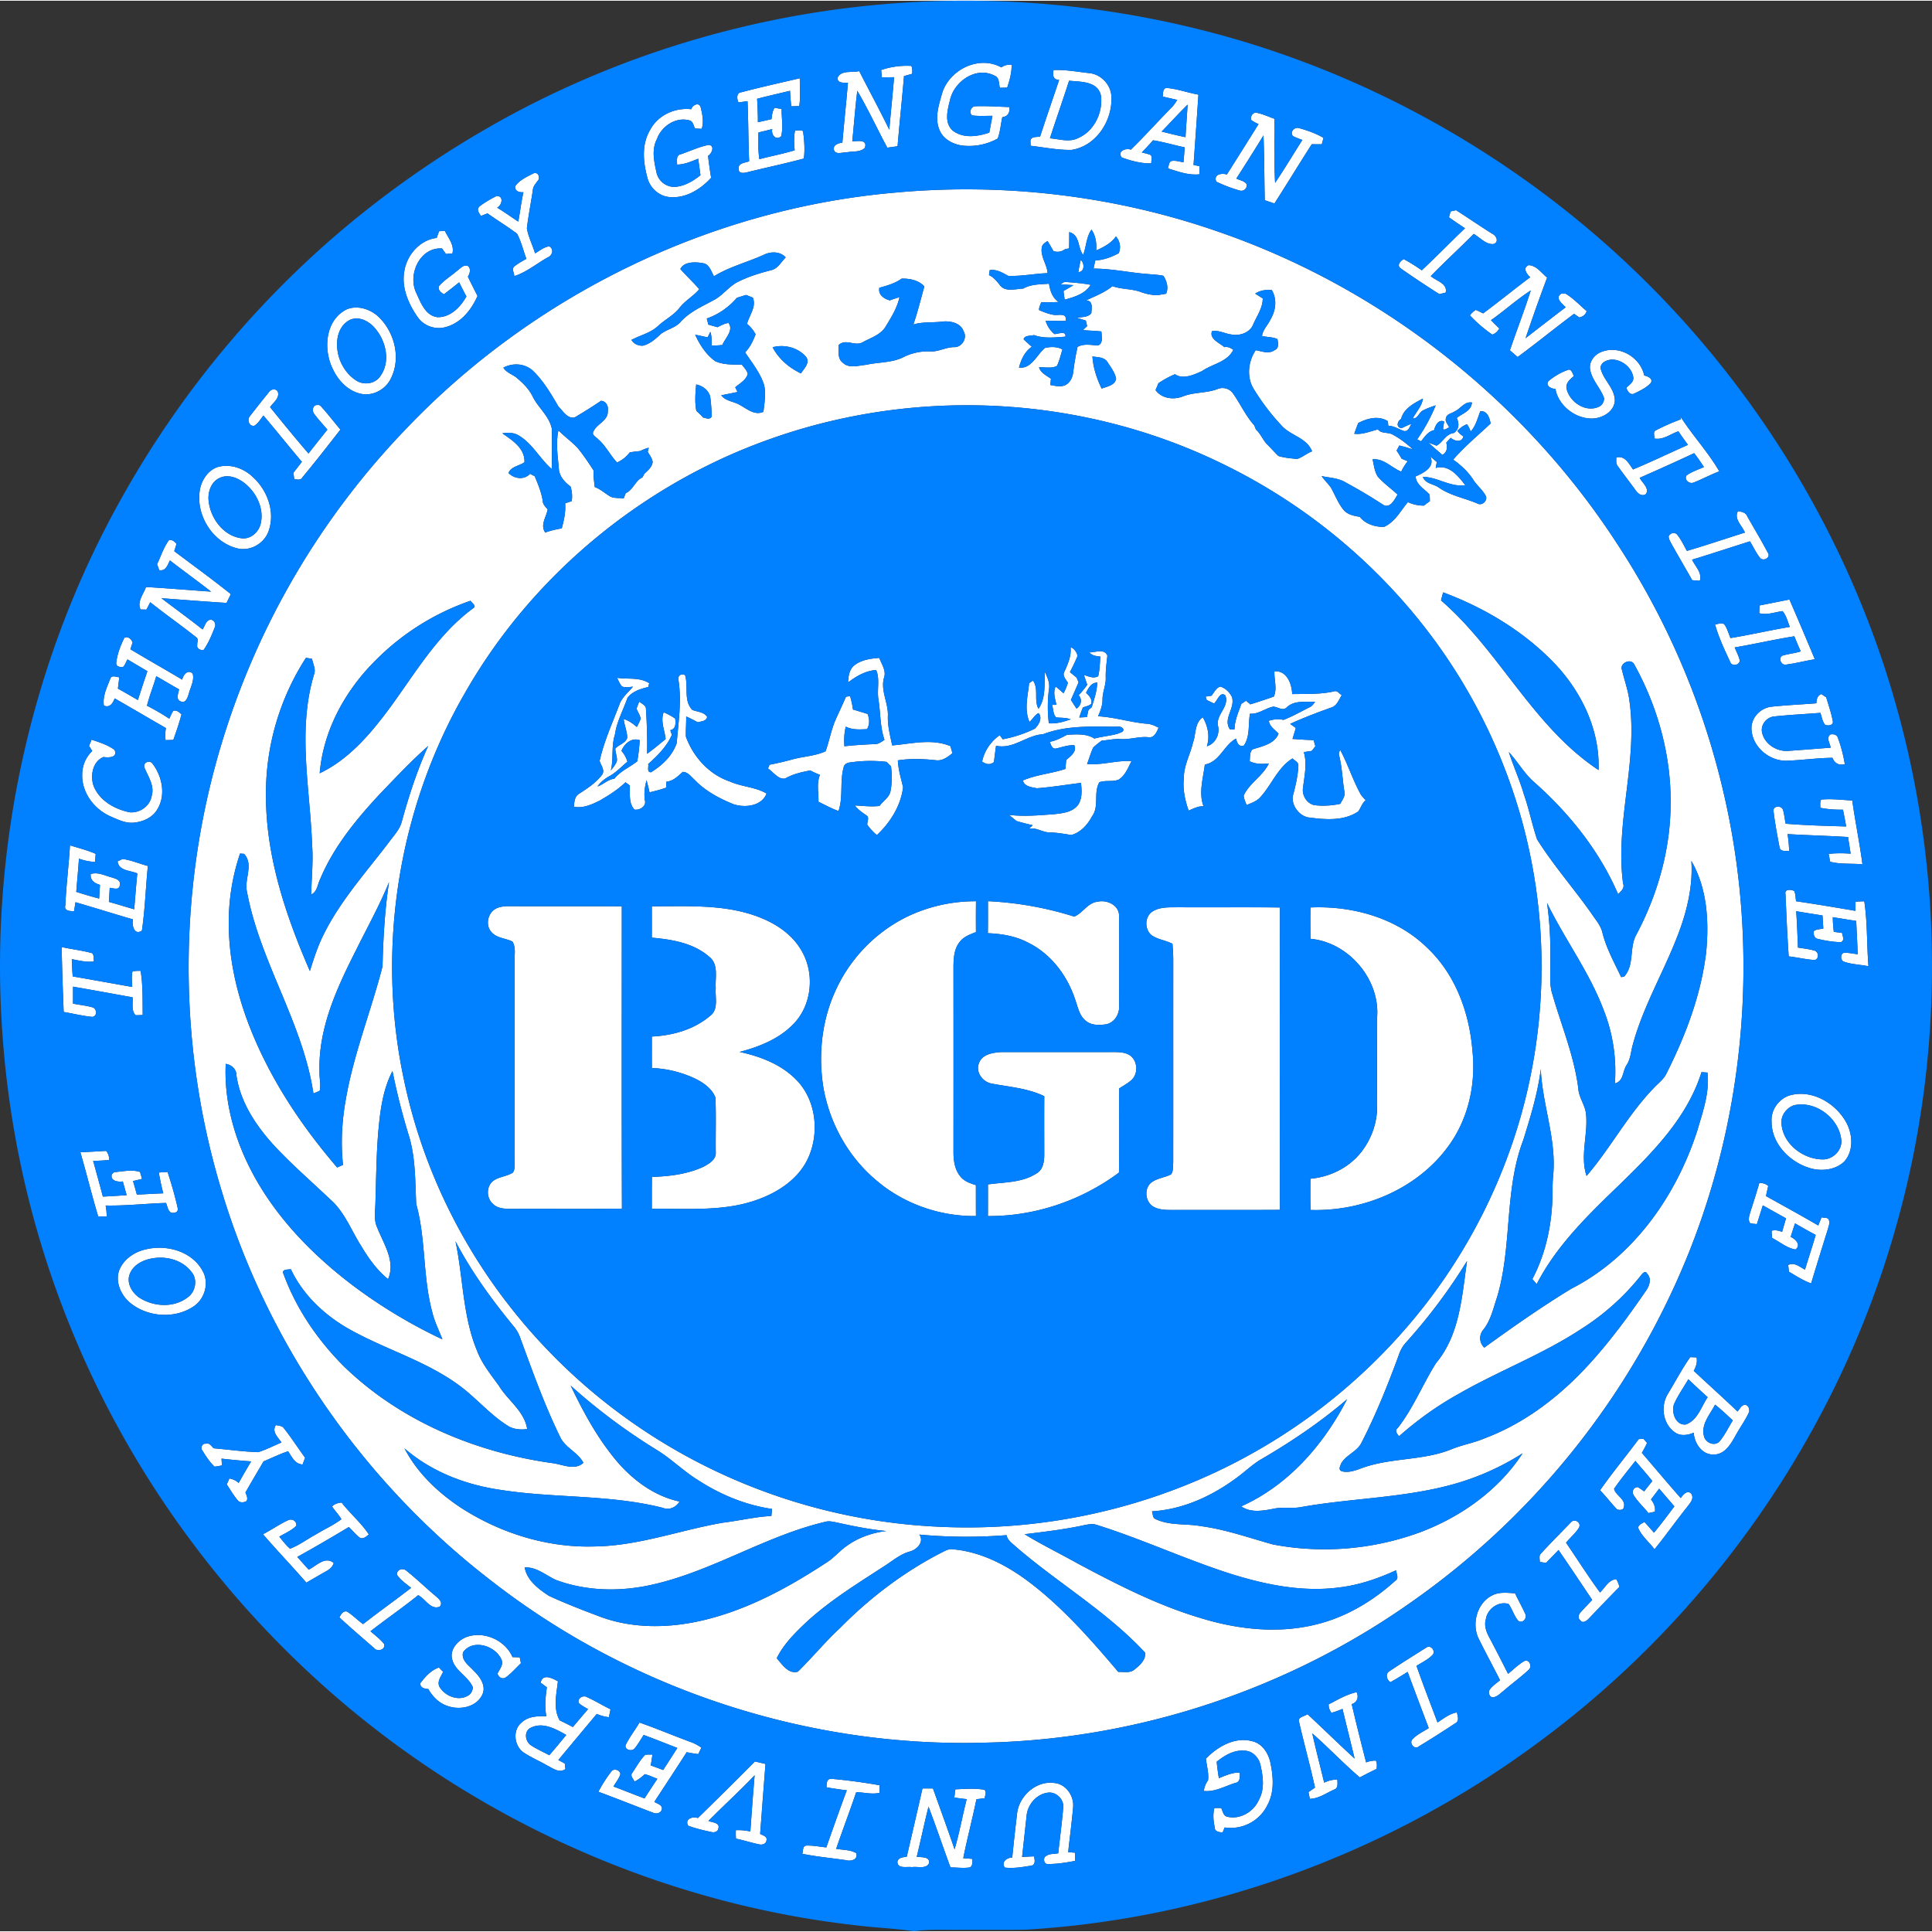
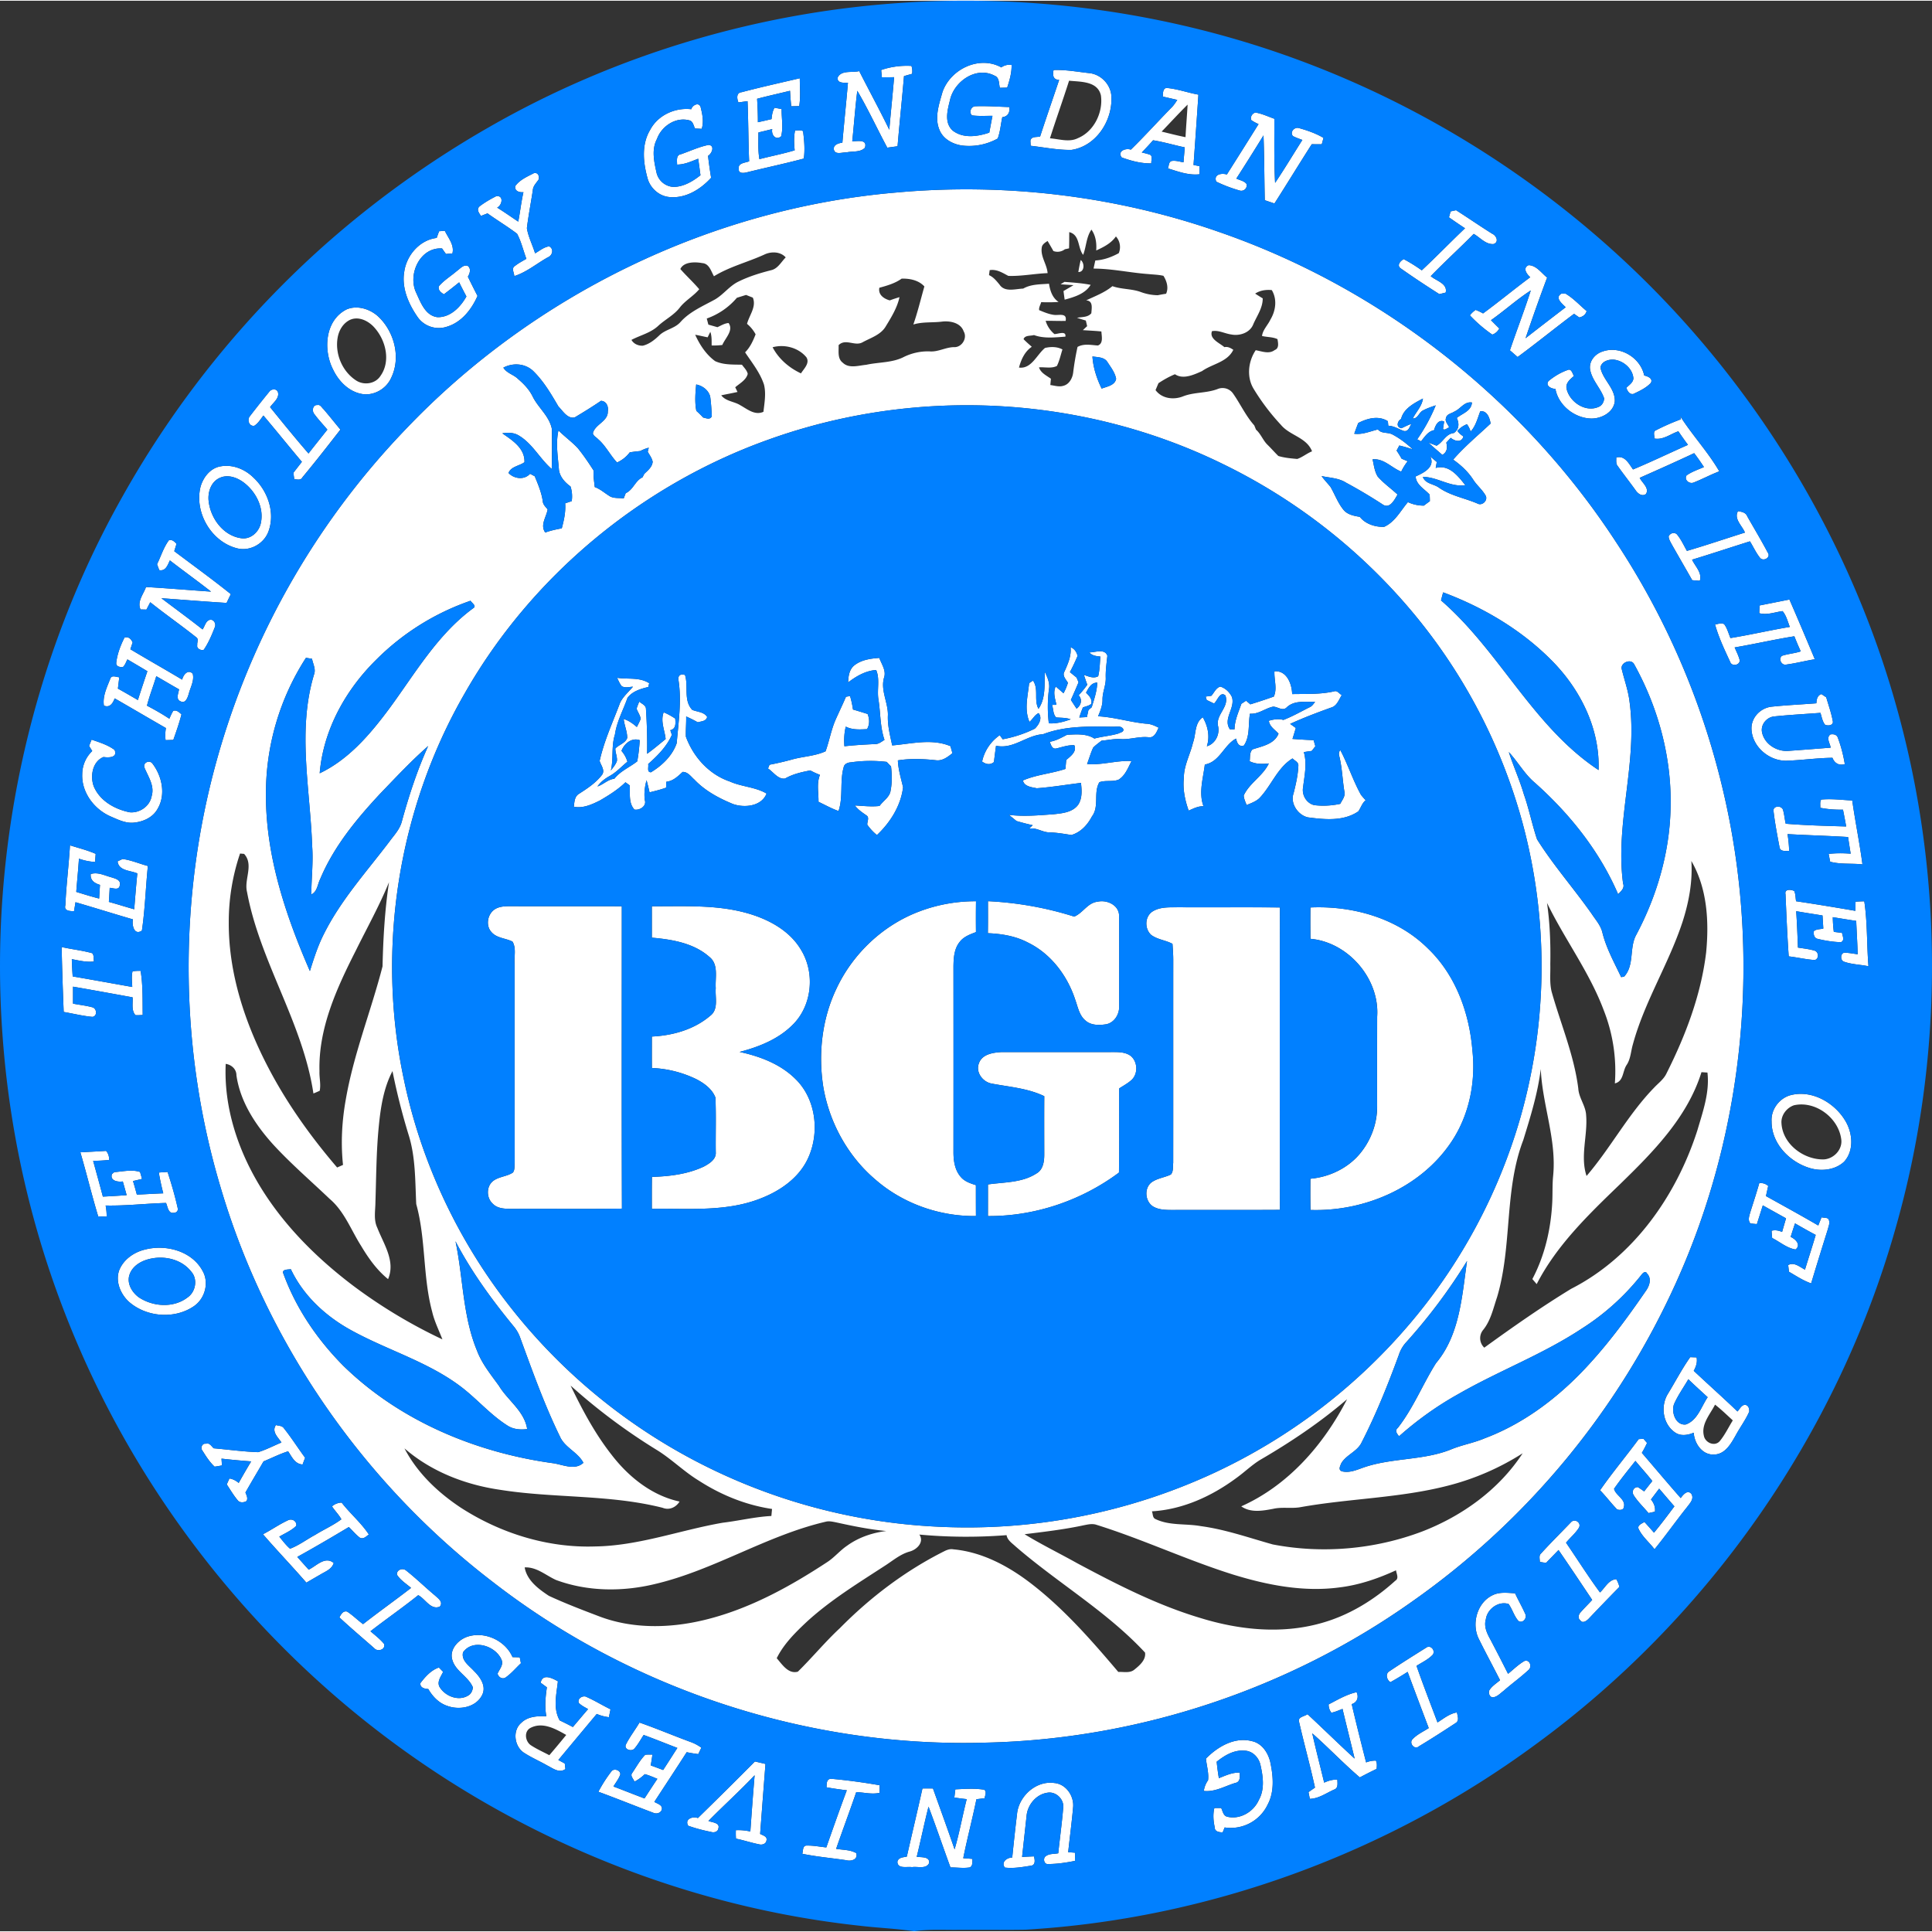
<svg xmlns="http://www.w3.org/2000/svg" width="88" height="88" fill="none" viewBox="0 0 88 87.934">
  <rect x="0" y="0" width="88" height="87.934" fill="#333333" stroke="none" />
  <path fill="#FFF" d="M42.929 4.158c.365-1.044 1.675-1.677 2.681-1.121a.6.6 0 0 1 .466-.11c.01.355-.092.698-.2 1.031l-.333.008c-.052-.19-.013-.469-.242-.552-.836-.443-1.845.262-2.03 1.112-.111.448-.275 1.02.118 1.384.475.375 1.138.281 1.673.097q.07-.383.144-.765c-.312-.001-.624.023-.933-.02-.15-.14-.042-.414.16-.415.514-.02 1.029.02 1.543.036.03.24-.066.434-.322.46-.072.324-.093.662-.21.973a2.67 2.67 0 0 1-1.605.321c-.432-.055-.882-.294-1.049-.717-.235-.56-.015-1.172.139-1.722M40.136 3.156c.44-.153.916-.213 1.38-.186a.8.8 0 0 1 .028.36q-.186.05-.368.103c-.091 1.065-.204 2.13-.293 3.195l-.469.064c-.462-.86-.87-1.75-1.365-2.59-.097.764-.15 1.534-.23 2.3.236.002.7-.107.577.295-.211.218-.56.148-.836.21-.184-.01-.533.133-.58-.137-.028-.216.224-.283.39-.306.078-.91.175-1.818.253-2.729-.178.001-.517.033-.463-.248.178-.339.662-.198.977-.282.452.892.932 1.771 1.369 2.672.069-.8.153-1.597.22-2.395a13 13 0 0 1-.557.004zM47.991 3.157c.543-.022 1.08.08 1.62.14.541.051 1 .535 1.012 1.083.05 1.086-.695 2.244-1.817 2.414-.624.012-1.242-.118-1.86-.187-.003-.057-.01-.17-.012-.227.034-.214.288-.156.442-.196.28-.862.58-1.718.867-2.578-.283-.007-.306-.23-.252-.45m.704.487c-.279.878-.591 1.746-.871 2.624.421.03.875.195 1.275-.008.737-.306 1.155-1.184 1.046-1.948-.152-.656-.926-.614-1.45-.668M33.778 4.167c.878-.232 1.767-.428 2.652-.636-.002.423.042.849-.027 1.269l-.363.008q-.037-.352-.055-.706c-.5.122-1.002.232-1.5.364a16 16 0 0 1 .036 1.068q.312-.068.622-.142c.018-.179.04-.362.138-.518l.322.061c-.01.412.083.841-.025 1.244-.247.197-.458-.078-.403-.333q-.315.079-.63.154c.001.405-.024.814.045 1.216.535-.139 1.079-.243 1.607-.403-.03-.302-.044-.609.018-.908.118.015.257-.032.363.037.053.41.094.845.033 1.248-.859.23-1.729.412-2.591.626-.134.035-.395.068-.367-.15-.059-.28.295-.28.47-.352-.039-.913-.035-1.827-.074-2.74l-.415.058c-.07-.167-.106-.443.144-.465M52.964 4.365c.009-.146-.007-.419.217-.388.477.049.933.216 1.405.3q-.106 1.602-.223 3.204c.068.014.203.04.27.055v.369c-.494.056-.972-.125-1.437-.269.052-.115.028-.324.198-.341.173-.021.343.038.512.065l.058-.681c-.483-.102-.956-.245-1.443-.323q-.25.284-.515.554c.135.035.273.063.404.116.093.102.017.258.032.381-.462.011-.919-.113-1.349-.268-.212-.284.177-.442.416-.356.64-.626 1.239-1.293 1.866-1.931.097-.1.173-.218.248-.335zm-.054 1.596c.363.087.723.182 1.089.254.025-.495.068-.988.095-1.483-.405.4-.788.82-1.184 1.23M31.488 4.942c.041-.179.337-.341.422-.105.081.323.156.672.052.998l-.304-.015c-.073-.136-.09-.34-.272-.374-.615-.161-1.257.274-1.462.85-.259.487-.127 1.05-.015 1.557a.84.84 0 0 0 .778.628c.459-.01.868-.255 1.218-.532a46 46 0 0 0-.103-.753c-.31.12-.621.267-.962.266.002-.17-.057-.435.177-.47.418-.146.824-.338 1.258-.425.302.027.15.397-.024.497.035.334.086.667.139 1-.481.53-1.168.954-1.91.877-.453-.045-.84-.387-.975-.818-.206-.726-.299-1.555.104-2.233.352-.675 1.135-1.034 1.88-.948M56.996 5.439c-.06-.148.04-.304.185-.347.3.05.58.184.865.285 0 .973-.017 1.947.033 2.92.432-.64.827-1.305 1.242-1.956-.145-.055-.292-.104-.43-.176-.154-.186.072-.426.273-.365.386.108.773.241 1.12.448l-.079.289q-.23.002-.456-.002c-.573.895-1.127 1.805-1.7 2.7l-.44-.149c-.022-.984-.02-1.97-.058-2.952q-.609.99-1.237 1.966c.154.079.36.103.468.252a.25.25 0 0 1-.307.296A6.6 6.6 0 0 1 55.4 8.24c-.137-.334.246-.4.482-.325q.725-1.146 1.444-2.296a2 2 0 0 1-.33-.18M23.467 8.447c.2-.288.551-.437.856-.595.184-.037.249.134.214.287-.104.158-.259.295-.268.497-.088.575-.199 1.146-.27 1.722.062.398.258.762.373 1.148.207-.116.4-.286.642-.319.226.117.152.418-.06.5-.509.284-.967.677-1.528.856-.006-.148-.145-.363.03-.462.161-.128.343-.223.52-.326-.143-.379-.232-.784-.424-1.142-.434-.329-.904-.61-1.347-.928l-.297.117c-.093-.139-.225-.302-.053-.445.234-.18.495-.325.757-.459.348-.027.257.42.032.525.327.203.641.425.962.639.087-.446.135-.9.236-1.342-.181.017-.404-.04-.375-.273M40.799 8.738c4.952-.453 10 .145 14.697 1.784 7.382 2.544 13.86 7.61 18.12 14.148a35.1 35.1 0 0 1 4.855 11.254c1.771 7.446 1.03 15.466-2.12 22.445a35.7 35.7 0 0 1-12.04 14.552c-5.64 3.995-12.483 6.266-19.396 6.42-8.038.242-16.123-2.39-22.473-7.321-5.878-4.498-10.303-10.875-12.396-17.976-1.824-6.102-1.93-12.699-.332-18.86a35.44 35.44 0 0 1 8.753-15.655C24.289 13.404 32.37 9.46 40.799 8.738m8.537 2.838c-.26-.33-.136-.911-.634-1.036 0 .246.001.492-.008.739-.048.01-.143.032-.191.041a.54.54 0 0 1-.522.081 19 19 0 0 0-.265-.458c-.114.076-.252.155-.266.307-.06.41.238.757.267 1.158-.597.022-1.192.147-1.789.125-.268-.14-.53-.315-.85-.261l-.03.227c.205.09.342.266.482.435.238.355.72.19 1.075.178.36-.206.775-.19 1.176-.222.05.32.153.643.437.83a7 7 0 0 1-.793.009c-.031.12-.114.237-.093.365.22.09.442.186.68.216.23.027.6-.106.526.274-.303.007-.607-.008-.91-.004.07.24.21.444.4.604.161 0 .549-.17.498.117-.474.034-.975.096-1.43-.073-.154.048-.411-.002-.474.187.117.124.248.233.375.348-.324.218-.485.581-.584.946.57.074.808-.587 1.187-.894.266-.061.546-.062.793.068-.081.252-.134.515-.253.753-.251.127-.546.043-.815.064.082.258.34.37.543.518l-.027.286c.195.027.4.097.595.035.27-.068.42-.356.447-.615q.071-.582.197-1.155c.29-.162.614-.085.928-.065.259-.097.168-.427.159-.639-.28-.03-.563-.04-.843-.06q.095-.092.194-.182l-.06-.256q-.204-.058-.401-.125c.22-.045.494-.012.652-.208.014-.224.092-.57-.237-.584.41-.197.843-.354 1.197-.649.418.15.875.113 1.292.267q.376.14.777.146a6 6 0 0 1 .376-.067c.124-.271.03-.58-.121-.817-.227-.053-.461-.056-.691-.08-.834-.06-1.654-.248-2.492-.249q.038-.185.081-.37c.379-.02.737-.152 1.067-.332a.72.72 0 0 0-.13-.763c-.217.315-.56.485-.897.64.024-.332-.02-.674-.217-.95-.24.341-.231.772-.378 1.15m-14.534-.008c-.755.343-1.572.545-2.282.982-.132-.227-.214-.575-.529-.599-.323-.06-.845-.07-1.002.27.276.315.588.598.86.919-.265.32-.646.517-.897.85-.266.338-.66.53-.971.818-.342.322-.813.426-1.219.64.1.183.313.274.517.265.29-.07.53-.26.743-.463.277-.278.713-.316.974-.617.425-.477 1.031-.728 1.58-1.032.385-.229.655-.614 1.062-.81.473-.233.98-.389 1.489-.518.306-.07.454-.377.661-.582-.242-.274-.677-.279-.986-.123m6.266 1.09c-.303.218-.662.318-1.015.416-.063.316.205.501.474.575q.218-.081.444-.147c-.106.48-.366.905-.62 1.32-.223.392-.68.527-1.054.73-.354.21-.778-.188-1.1.136.013.272-.063.61.19.8.286.278.72.126 1.068.095.568-.127 1.181-.085 1.711-.356a2.5 2.5 0 0 1 1.163-.256c.386.039.73-.182 1.113-.193.358.03.636-.406.452-.717-.135-.388-.6-.484-.963-.448-.442.06-.897.002-1.329.134.198-.568.337-1.154.502-1.732-.258-.287-.673-.368-1.036-.356m16.103.682q.169.11.344.216c.006.429-.262.795-.428 1.175-.149.394-.624.548-1.01.469-.294-.04-.57-.206-.873-.15-.132.355.347.537.566.729.152-.036.283.038.406.12-.275.566-.952.636-1.424.969-.367.165-.863.397-1.233.144-.265.108-.515.25-.753.408l-.133.314c.284.39.819.456 1.246.288.507-.201 1.069-.141 1.578-.335a.584.584 0 0 1 .717.218c.329.471.57 1.005.956 1.437l.079.194c.223.195.317.491.53.695.167.164.32.34.487.504.276.085.571.11.861.136.241-.08.438-.254.675-.348-.249-.639-1.015-.715-1.419-1.207a10 10 0 0 1-1.239-1.635c-.33-.536-.252-1.254.092-1.763.285.049.607.19.866-.009.21-.077.154-.326.125-.496-.22-.104-.473-.086-.704-.144.037-.284.267-.495.385-.75.242-.404.312-.923.06-1.34-.267-.025-.529.012-.757.16m-23.606.19a3.2 3.2 0 0 1-1.373.945l.073.278.412.117c.165-.073.324-.176.508-.19.244.337-.157.69-.284 1q-.24.03-.486.022c-.003-.209.01-.422-.06-.62-.031.06-.092.186-.123.249-.19-.036-.377-.085-.567-.116.208.458.497.904.91 1.202.38.175.811.152 1.22.162.093.133.228.253.263.418-.074.284-.362.43-.57.61.027.053.079.16.104.213-.247.057-.495.1-.741.153.217.28.59.276.87.453.326.18.66.474 1.053.298.046-.41.126-.832.025-1.238-.179-.547-.547-.998-.861-1.47.23-.23.363-.523.479-.821a1.6 1.6 0 0 0-.39-.477c.1-.394.438-.778.263-1.195q-.155-.06-.308-.122zm1.626 2.254c.278.532.752.938 1.292 1.19.133-.213.416-.467.247-.734-.363-.44-.997-.605-1.54-.456m14.569.419c.032.51.198 1.006.419 1.464.24-.093.604-.143.66-.446-.053-.286-.238-.52-.392-.757-.142-.238-.45-.223-.687-.261m-26.832.51c.156.257.469.314.672.518.27.23.517.49.671.813.254.503.749.878.864 1.45.012.61.006 1.224-.004 1.835-.548-.47-.88-1.171-1.523-1.538-.221-.127-.483-.127-.728-.086.458.317 1.032.68 1.01 1.314-.236.175-.61.19-.727.492.252.268.72.33.98.036l.215.114c.15.365.304.73.364 1.123.005.161.128.269.223.383-.057.357-.353.707-.11 1.056.245-.09.5-.143.754-.192.101-.37.184-.751.155-1.138l.298-.101a1.46 1.46 0 0 0-.055-.668c-.268-.192-.515-.47-.532-.815-.047-.577-.146-1.162-.017-1.738.28.285.608.517.88.808.265.324.497.674.724 1.026-.023.25.022.5.05.748.241.085.432.257.645.391.195.141.449.092.672.125l.093-.24c.342-.15.436-.579.764-.719l.08-.159c.16-.154.367-.314.382-.554-.033-.17-.144-.308-.224-.454l.047-.183a1.7 1.7 0 0 0-.387.151q-.24.023-.478.059c-.15.202-.35.359-.58.463-.315-.335-.516-.767-.868-1.066-.078-.088-.215-.142-.232-.27.1-.407.696-.536.68-.992.04-.221-.064-.466-.31-.482-.39.267-.793.514-1.197.756-.326.08-.544-.297-.744-.5-.337-.576-.68-1.164-1.166-1.631-.37-.332-.91-.363-1.341-.135m8.783.767c-.037.399-.071.803.007 1.2q.163.146.31.305c.142.028.314.119.395-.058-.016-.299-.032-.6-.074-.896-.079-.297-.347-.494-.638-.551m32.108 1.57c-.175.1-.242.378.016.423.15-.069.295-.147.454-.2-.084.133-.133.364-.342.325-.238-.08-.45-.233-.712-.24l-.019-.205c-.425-.27-.935-.132-1.349.082q-.095.243-.182.488c.374.05.723-.11 1.08-.195.159.203.437.117.647.222.346.178.656.422.94.686a6 6 0 0 0-.615-.176l-.123.23q.121.179.228.37l.276.116a2.5 2.5 0 0 0-.294.473c-.442-.175-.79-.61-1.304-.56.06.263.088.547.232.782.268.309.608.543.905.822-.137.233-.35.676-.679.45a23 23 0 0 0-1.667-.991c-.332-.213-.74-.22-1.114-.3.123.175.273.326.406.493.208.356.346.76.619 1.075.186.197.462.246.717.29.258.329.703.466 1.104.455.497-.22.75-.731 1.086-1.127a1.7 1.7 0 0 0 .727.159q.134-.103.273-.201 0-.15-.01-.3c-.237-.261-.603-.432-.64-.826.357-.163.906-.423.667-.912q.147.126.298.252l-.049.272c.609-.171 1.019.368 1.348.783-.683.103-1.26-.373-1.933-.377.11.319.49.315.73.489.541.378 1.204.48 1.797.743.213.072.446-.184.33-.384-.15-.266-.396-.46-.56-.715-.236-.369-.56-.668-.916-.918.52-.6 1.13-1.104 1.706-1.645-.044-.247-.155-.6-.472-.557-.124.318-.2.662-.44.925a1 1 0 0 0-.166-.335c-.17.063-.318.17-.437.302q.11.15.276.253c-.084.3-.397.218-.578.063l-.203.22c.06.223.039.437-.181.556-.211-.187-.428-.366-.633-.56l.371.143c.295-.156.426-.546.788-.577.246-.172.25-.434.133-.687.256-.208.668-.316.69-.704-.345-.054-.517.291-.798.412-.13.09-.354.11-.382.295-.066.156.096.289.142.431-.093.017-.19.145-.28.07l.053-.342c-.27-.114-.403.189-.46.395-.28.054-.425.307-.594.506l-.173-.09c.336-.485.62-1 .843-1.547-.204.07-.41.14-.6.243-.168.098-.22.367-.445.355.151-.304.419-.555.462-.907-.396.207-.882.455-.994.929m-21.624-.561c-2.462.17-4.901.674-7.221 1.513-5.778 2.07-10.787 6.23-13.819 11.57-3.018 5.244-4.02 11.601-2.767 17.52.774 3.757 2.445 7.321 4.806 10.344a26.1 26.1 0 0 0 8.071 6.856 26.5 26.5 0 0 0 11.473 3.215 26.7 26.7 0 0 0 12.614-2.475 26.2 26.2 0 0 0 8.72-6.606 25.3 25.3 0 0 0 5.183-9.565 25.07 25.07 0 0 0 .086-13.445 25.3 25.3 0 0 0-5.273-9.883 26.2 26.2 0 0 0-8.323-6.409c-4.178-2.059-8.907-2.956-13.55-2.635m23.442 8.826c2.673 2.313 4.183 5.747 7.176 7.727.068-1.873-.82-3.659-2.114-4.97-1.386-1.407-3.123-2.436-4.965-3.124q-.05.183-.097.367m-48.511 2.713c-1.39 1.373-2.4 3.192-2.564 5.161 1.329-.631 2.31-1.791 3.172-2.95 1.173-1.595 2.192-3.372 3.815-4.564.184-.105-.062-.244-.115-.345a11.25 11.25 0 0 0-4.308 2.698m-5.012 6.187c.003 2.78.904 5.461 2.002 7.983.182-.582.368-1.165.648-1.71.772-1.538 1.938-2.82 2.97-4.183.208-.286.469-.551.564-.902.323-1.177.702-2.343 1.206-3.456-.77.675-1.468 1.424-2.178 2.161-1.087 1.165-2.125 2.422-2.744 3.905-.12.238-.13.572-.403.695.006-.734.095-1.468.04-2.203-.089-2.6-.685-5.27.087-7.821.091-.24-.051-.477-.093-.71-.069-.01-.207-.033-.276-.045a11.4 11.4 0 0 0-1.823 6.286m61.755-5.77c.118.493.296.974.355 1.48.381 2.77-.664 5.51-.295 8.28.084.214-.093.355-.226.491-.843-1.96-2.202-3.659-3.787-5.072-.476-.398-.773-.954-1.192-1.403.21.647.494 1.268.685 1.92.238.675.374 1.38.602 2.056.748 1.19 1.687 2.251 2.494 3.402.173.262.392.504.475.814.174.728.544 1.388.862 2.061l.135-.023c.483-.526.223-1.317.555-1.909.936-1.762 1.513-3.73 1.56-5.732.068-2.297-.549-4.594-1.663-6.597-.154-.267-.634-.049-.56.233m-62.934 8.398a9.7 9.7 0 0 0-.514 3.147c-.009 2.319.74 4.576 1.805 6.613.853 1.635 1.933 3.142 3.131 4.541l.268-.118c-.106-.993-.05-1.997.126-2.977.357-2.074 1.152-4.035 1.674-6.066.03-1.281.103-2.565.295-3.835-.434 1.065-.996 2.07-1.504 3.1-.869 1.713-1.717 3.547-1.663 5.51-.012.296.07.597.01.891q-.141.066-.286.123c-.482-3.223-2.432-5.987-3.024-9.178-.144-.574.32-1.237-.133-1.735zm66.105.339c.062.938-.113 1.876-.4 2.768-.627 1.915-1.737 3.64-2.265 5.59-.09.306-.097.643-.273.918-.204.281-.133.758-.546.855a7.56 7.56 0 0 0-.513-3.347c-.65-1.73-1.776-3.22-2.578-4.874.133.925.168 1.86.15 2.792.012.415-.04.838.059 1.247.412 1.469 1.024 2.892 1.216 4.415.025.432.337.782.357 1.217.078.921-.28 1.86.019 2.767 1.101-1.282 1.893-2.805 3.075-4.02.196-.21.441-.384.566-.65.872-1.733 1.575-3.58 1.807-5.518.135-1.405.05-2.913-.674-4.16m-66.758 9.242c-.093 2.002.574 3.982 1.62 5.67 1.07 1.727 2.535 3.18 4.146 4.405a23.4 23.4 0 0 0 4.104 2.474c-.16-.416-.363-.818-.465-1.254-.434-1.607-.282-3.307-.727-4.91-.052-1.057-.027-2.14-.35-3.16a30 30 0 0 1-.732-2.896c-.402.768-.537 1.636-.621 2.488-.117 1.16-.118 2.328-.156 3.491-.003.386-.09.793.086 1.158.287.74.84 1.518.49 2.338-.512-.413-.896-.957-1.23-1.517-.459-.723-.763-1.572-1.431-2.138-.868-.828-1.78-1.611-2.591-2.497-.794-.885-1.483-1.93-1.655-3.13.002-.28-.223-.484-.488-.522m59.104 3.465c-.881 2.295-.496 4.832-1.198 7.168-.173.51-.284 1.054-.63 1.483a.59.59 0 0 0 .05.81c1.29-.934 2.595-1.85 3.955-2.679 2.837-1.448 4.788-4.23 5.748-7.21.251-.857.567-1.732.462-2.641l-.272-.018c-.644 2.064-2.207 3.64-3.718 5.11-1.42 1.369-2.876 2.769-3.788 4.543l-.197-.23c.552-1.043.829-2.216.9-3.39.03-.435.003-.872.046-1.306.166-1.654-.493-3.233-.563-4.873-.135 1.103-.468 2.173-.795 3.233m-48.638 4.616c.35 1.653.323 3.396.978 4.978.224.598.631 1.091 1 1.604.406.672 1.16 1.15 1.287 1.972-.312.04-.639.013-.908-.166-.78-.496-1.384-1.215-2.119-1.771-1.49-1.125-3.312-1.65-4.935-2.535-1.182-.636-2.224-1.584-2.803-2.81-.133.02-.443-.004-.334.217.578 1.584 1.554 3.007 2.74 4.197 2.565 2.498 6.023 3.94 9.541 4.423.444.064.99.341 1.38-.019-.26-.493-.853-.69-1.075-1.207-.715-1.466-1.26-3.007-1.822-4.536a1.7 1.7 0 0 0-.262-.451c-1.001-1.216-1.938-2.498-2.668-3.896m46.074.898a25.4 25.4 0 0 1-2.77 3.7 1.55 1.55 0 0 0-.336.577c-.496 1.352-1.032 2.694-1.69 3.977-.193.42-.69.563-.926.948-.054.132-.168.324.04.382.337.076.661-.07.973-.18 1.282-.443 2.69-.313 3.956-.811.506-.215 1.056-.302 1.562-.519 1.65-.62 3.102-1.678 4.331-2.928 1.128-1.152 2.09-2.453 3.001-3.778.164-.222.283-.564.063-.79-.08-.166-.217-.01-.278.074a10.9 10.9 0 0 1-2.686 2.419c-1.78 1.18-3.796 1.931-5.642 2.994a15.2 15.2 0 0 0-2.694 1.918c-.09-.11-.21-.255-.06-.377.71-.906 1.134-1.987 1.742-2.953 1.087-1.294 1.184-3.054 1.414-4.653m-40.831 5.674c.53 1.099 1.108 2.186 1.864 3.149.775 1.009 1.833 1.86 3.099 2.134-.163.265-.47.406-.771.284-2.425-.614-4.952-.429-7.408-.82-1.582-.23-3.134-.829-4.351-1.887.579 1.113 1.513 2.001 2.548 2.69 1.807 1.173 3.966 1.85 6.13 1.778 1.993-.028 3.88-.746 5.825-1.082.74-.088 1.464-.268 2.209-.306l.03-.32c-1.19-.176-2.322-.637-3.33-1.287-.67-.407-1.227-.968-1.89-1.382a27 27 0 0 1-3.955-2.951m35.368.621c-1.228 1.057-2.58 1.963-3.98 2.776-.382.24-.706.558-1.072.819-1.117.825-2.436 1.43-3.838 1.512.049.11.023.279.145.344.647.32 1.389.205 2.08.33 1.122.15 2.193.53 3.279.834 2.264.436 4.65.226 6.808-.59 1.826-.707 3.496-1.909 4.575-3.562a11.7 11.7 0 0 1-3.411 1.477c-2.208.568-4.504.58-6.74.983-.402.063-.813-.022-1.212.07-.481.091-1.026.19-1.455-.113 2.15-.959 3.763-2.819 4.821-4.88m-31.558 8.426c-1.471.35-3.051.335-4.477-.193-.466-.212-.88-.598-1.425-.572.103.593.63.983 1.102 1.295.733.34 1.49.63 2.245.917 1.534.598 3.249.567 4.83.185 2.037-.49 3.894-1.513 5.632-2.657.317-.214.56-.514.877-.728.523-.378 1.148-.591 1.786-.669-.778-.072-1.543-.23-2.305-.398-.135-.025-.273-.058-.41-.036-2.733.626-5.125 2.223-7.855 2.856m19.5-2.67c-.869.182-1.75.286-2.631.394.782.478 1.608.88 2.408 1.328 1.8.961 3.63 1.9 5.593 2.486 1.757.543 3.675.744 5.467.247 1.281-.347 2.44-1.056 3.417-1.942.181-.11.05-.319.033-.476-.818.376-1.68.672-2.577.78-1.638.22-3.293-.107-4.856-.589-2.1-.66-4.1-1.602-6.202-2.26-.214-.075-.438-.009-.651.031m-7.425.411c.236.35-.123.695-.457.778-.426.122-.763.42-1.129.652-1.214.79-2.458 1.552-3.531 2.532-.525.492-1.061 1.02-1.38 1.67.246.28.527.735.963.613.654-.642 1.24-1.356 1.913-1.982 1.387-1.406 2.983-2.615 4.751-3.502.13-.066.271-.117.42-.088 1.312.12 2.511.766 3.539 1.557 1.5 1.155 2.753 2.589 3.972 4.027.247-.011.536.068.741-.112.232-.186.528-.442.477-.77-1.736-1.87-3.97-3.167-5.89-4.828-.162-.153-.378-.285-.417-.52-1.32.103-2.653.096-3.972-.027M66.073 9.596l.248-.055c.552.35 1.089.724 1.643 1.07.19.082.328.377.069.47-.36.032-.616-.298-.908-.461-.642.653-1.32 1.268-1.957 1.925.25.22.778.332.68.749l-.288.07a43 43 0 0 1-1.763-1.175c-.19-.138-.009-.342.14-.419.286.15.559.323.822.51.669-.625 1.306-1.284 1.97-1.916a24 24 0 0 1-.731-.498zM20 10.5q.13-.011.26-.021c.155.327.444.645.346 1.033l-.295.022-.177-.25c-1.01-.065-1.575 1.189-1.177 2.019.204.44.413 1.043.97 1.111.588.014 1.051-.464 1.317-.944a20 20 0 0 1-.33-.643 26 26 0 0 1-.696.545c-.132-.083-.27-.18-.232-.362.232-.277.55-.464.822-.7.15-.1.287-.295.49-.236.173.12.103.348.013.496q.214.442.439.876c-.27.613-.726 1.201-1.392 1.401a1.18 1.18 0 0 1-1.323-.42c-.42-.6-.75-1.337-.622-2.087.107-.748.704-1.443 1.477-1.535q.053-.153.11-.305" />
  <path fill="#FFF" d="M49.225 11.81c.184.14.18.554-.108.548q.044-.276.108-.549M69.627 12.045c.359.013.582.36.842.565q-.513 1.374-.982 2.762.911-.71 1.827-1.41c-.161-.167-.52-.435-.188-.622h.179c.36.213.646.528.964.797-.048.166-.174.253-.334.291l-.24-.167c-.865.647-1.701 1.328-2.57 1.968l-.351-.306c.308-.911.658-1.81.95-2.726-.635.408-1.194.92-1.812 1.354q.186.19.377.377a.56.56 0 0 1-.317.28 6.3 6.3 0 0 1-1.022-.878q.111-.146.263-.247.173.066.338.16c.728-.535 1.424-1.111 2.15-1.65-.16-.138-.365-.422-.074-.548M48.307 12.916l.178-.11c.398.032.799.057 1.192.135-.247.41-.747.557-1.183.675a18 18 0 0 1-.053-.393q.229-.132.456-.267-.297-.021-.59-.04M15.783 14.062c.473-.204 1.043-.03 1.418.298.757.688 1.074 1.89.612 2.826-.23.509-.82.838-1.373.717-.582-.122-1.03-.594-1.275-1.116-.45-.888-.36-2.232.618-2.725m.106.502c-.282.16-.454.464-.509.777-.132.75.218 1.57.868 1.973.352.21.852.132 1.08-.222.476-.665.25-1.609-.26-2.188-.278-.327-.769-.572-1.18-.34M72.979 15.983c.799-.296 1.741.266 1.912 1.087.15.036.411.13.303.336-.21.232-.514.368-.794.504-.188.037-.267-.138-.326-.278.127-.127.312-.235.325-.433-.038-.449-.46-.803-.891-.85-.244-.02-.575.085-.61.365.108.555.676.94.653 1.533-.057.498-.591.781-1.052.784-.767-.006-1.514-.59-1.653-1.352-.187 0-.468-.143-.315-.354.256-.213.554-.393.87-.503.177-.085.224.169.29.272-.18.152-.404.335-.33.602.144.588.857 1.065 1.446.807.159-.059.252-.226.259-.391-.16-.476-.573-.838-.644-1.349-.037-.356.23-.672.557-.78M12.263 17.812c.09-.134.333-.161.395.016.078.285-.218.475-.357.684.576.71 1.152 1.42 1.75 2.11.282-.365.573-.723.859-1.086-.194-.234-.406-.454-.586-.7-.128-.136-.09-.44.139-.42.131-.03.193.124.278.194.26.304.509.617.763.925-.568.73-1.136 1.46-1.728 2.171-.078.153-.24.096-.374.086l-.04-.29.388-.5c-.59-.697-1.161-1.412-1.752-2.108-.129.16-.234.35-.41.463-.24.051-.343-.272-.211-.427q.435-.567.886-1.118M76.53 18.922c.551.867 1.265 1.626 1.781 2.514-.398.15-.771.354-1.166.508-.192.086-.452-.121-.323-.325.24-.168.521-.262.79-.378q-.212-.326-.445-.634c-.822.386-1.652.757-2.482 1.124.112.232.447.459.288.734-.179.138-.381-.022-.479-.175-.263-.366-.543-.72-.803-1.087-.1-.113-.069-.263-.073-.398.395-.105.574.283.764.545.843-.351 1.667-.752 2.503-1.12a16 16 0 0 1-.438-.619c-.36.122-.689.403-1.09.33.009-.128-.087-.326.084-.384q.547-.28 1.124-.493zM9.997 21.219c.558-.123 1.143.103 1.54.495.65.6 1 1.576.702 2.431-.194.58-.844.95-1.44.797-1.177-.296-1.957-1.639-1.663-2.81.12-.414.423-.815.86-.913m.014.515c-.4.175-.555.656-.506 1.061.087.775.654 1.56 1.459 1.684.443.082.84-.28.92-.699.145-.693-.23-1.417-.777-1.832-.305-.23-.729-.386-1.096-.214M79.163 23.249c.162.029.35.054.42.232.311.55.64 1.094.936 1.655.16.213-.194.428-.352.24-.184-.23-.305-.502-.459-.752-.88.276-1.753.567-2.636.835.14.308.47.597.352.962l-.346-.027c-.313-.553-.633-1.102-.945-1.654-.055-.11-.128-.22-.128-.346.07-.137.236-.2.367-.098.196.228.317.505.465.764.887-.26 1.762-.558 2.643-.835-.127-.314-.516-.621-.317-.976M7.694 24.575c.151-.045.254.064.347.163l-.104.335c.861.649 1.736 1.28 2.577 1.956q-.099.2-.193.4c-.991-.061-1.98-.142-2.97-.214.625.474 1.26.935 1.875 1.422.11-.148.144-.41.353-.441.177-.013.274.203.202.35-.137.351-.286.706-.5 1.017-.125.05-.337-.059-.296-.21-.018-.12.08-.28-.049-.36-.685-.546-1.407-1.047-2.092-1.595l-.174.335-.268-.006c-.167-.363.133-.692.248-1.022.989.057 1.976.142 2.964.21-.618-.485-1.255-.943-1.876-1.422-.103.214-.19.501-.485.442l-.099-.268c.178-.364.296-.765.54-1.092M80.147 27.545l1.359-.27c.394.903.776 1.81 1.157 2.72-.433.07-.858.182-1.29.24-.224.062-.384-.255-.208-.396.278-.092.578-.11.857-.203a14 14 0 0 1-.292-.687c-.911.143-1.81.353-2.72.507.084.194.182.385.233.59-.003.232-.37.285-.436.07-.258-.556-.525-1.115-.689-1.707.136-.008.302-.103.424-.001.133.185.19.413.277.622.906-.148 1.8-.356 2.705-.508-.097-.245-.159-.516-.331-.72-.353.046-.705.192-1.062.095zM5.296 30.145c.047-.396.195-.784.375-1.138.19-.053.298.065.37.222l-.103.311c.782.469 1.576.916 2.36 1.385.044-.215.265-.497.48-.27.08.306-.1.61-.177.901-.048.166-.147.483-.382.353-.225-.096-.088-.368-.065-.544-.348-.195-.69-.4-1.036-.599-.134.45-.308.887-.424 1.343.347.184.691.376 1.018.595.056-.121.107-.247.18-.36.157-.048.268.067.374.162-.101.394-.237.78-.372 1.163l-.352.01a1.8 1.8 0 0 1 .016-.55c-.78-.448-1.555-.904-2.335-1.353-.081.22-.219.443-.49.33-.068-.432.143-.843.295-1.236.07-.171.275-.058.405-.056q-.03.258-.063.518c.305.168.607.346.91.521q.211-.658.433-1.312c-.3-.184-.605-.36-.908-.54-.067.117-.103.259-.208.35-.14.007-.323-.023-.301-.206M48.763 29.446c.178.068.274.216.32.397a9 9 0 0 1-.35.737q.15.125.305.249l.088.215c-.11.27-.23.536-.348.804q.127.198.259.397c.205-.152.276-.403.096-.61q.21-.226.392-.479a13 13 0 0 1-.154-.447c.205.065.44.18.65.06.074-.293.074-.598.1-.897-.184-.018-.375-.037-.502-.188.261.003.7-.19.82.152-.035.338-.085.675-.073 1.016.008.336-.153.649-.148.986.003.267-.103.515-.202.756.737.037 1.45.268 2.185.337.205.004.392.088.57.181-.084.198-.2.488-.473.434-.44-.043-.862.126-1.3.081-.277-.01-.548.057-.823.076-.129.103-.265.196-.38.314-.114.24-.185.5-.28.75.68.06 1.343-.173 2.024-.134-.157.304-.284.66-.591.848-.277.107-.593.014-.873.115-.283.482.01 1.103-.34 1.561-.203.385-.505.717-.934.844-.33-.053-.661-.11-.996-.12-.326.001-.607-.24-.936-.166l.17-.161c-.249-.054-.495-.12-.738-.19q-.173-.144-.347-.281c.682.085 1.367.02 2.05-.029.391-.043.853-.087 1.106-.433.194-.295.164-.662.128-.994-.67.081-1.34.195-2.013.244-.228-.047-.578-.079-.63-.355.618-.268 1.298-.312 1.934-.525l.037-.406c.19-.17.497-.377.368-.674-.284-.016-.551.086-.822.148-.2.042-.24-.174-.298-.305.288-.043.537-.19.792-.32.412-.016.877-.063 1.241.174.36-.099.736-.122 1.094-.23.084-.049.268-.066.222-.205-.102-.166-.313-.098-.472-.105-1.065-.013-2.17-.047-3.18.342-.756.043-1.356.7-2.142.525q-.053.371-.096.743c-.176.147-.365.102-.538-.022.097-.484.4-.923.803-1.202.032.047.1.14.133.186a5.6 5.6 0 0 0 1.464-.483c.179-.174.363-.477.173-.709-.178.079-.27.279-.417.4-.246-.566-.074-1.182-.014-1.766l.174-.114c.273.38.031.884.251 1.285.34-.485.263-1.12.29-1.68.115.237.23.493.19.765a6.3 6.3 0 0 0-.009 1.575c.342.024.677-.066.996-.182-.212-.08-.441-.064-.661-.087-.15-.142-.122-.387-.19-.57l.202-.004c-.06-.274-.166-.563-.032-.834q.176.152.354.308.125-.228.2-.476c-.085-.153-.271-.324-.157-.512.157-.351.32-.714.278-1.11m.705 2.074c.14.136.293.292.238.507-.108.09-.25.116-.38.16q-.093.226-.166.461l.347-.019.07-.318.15-.132c.11-.367.24-.732.252-1.12-.28.002-.397.247-.511.46M38.89 30.293c.324-.271.756-.33 1.161-.359.104.287.325.58.217.897-.167.571.181 1.125.176 1.699-.025.473.098.931.195 1.39.878-.073 1.803-.324 2.653.034l.09.32c-.207.166-.442.35-.724.324-.584-.065-1.18-.09-1.76.003.015.42.143.82.236 1.226-.103.843-.583 1.602-1.19 2.176a2.3 2.3 0 0 1-.44-.472c-.01-.133.107-.327-.032-.42-.193-.135-.394-.265-.533-.457.374.02.75.066 1.124.023.166-.237.47-.403.505-.712.07-.359.059-.725.018-1.088l-.198-.207a6.2 6.2 0 0 0-1.634.021c-.136.007-.294.068-.324.217-.187.653-.015 1.358-.236 2-.317-.112-.61-.277-.912-.42.008-.41-.093-.833.067-1.226a4 4 0 0 1-.44-.203c-.397.075-.795.165-1.148.368-.317.053-.534-.296-.778-.456l.067-.171q.525-.1 1.04-.242c.502-.14 1.036-.15 1.514-.371.172-.475.255-.978.458-1.442.155-.349.322-.69.471-1.042l.185-.032c.064.199.102.406.135.614q.334.098.666.203c.089.229.1.473-.027.69-.327.018-.665.04-.968-.114a2.8 2.8 0 0 0-.062.895c.46-.053.922-.077 1.384-.1.171.01.305-.11.442-.192-.205-.592-.176-1.229-.276-1.842-.073-.444.078-.916-.104-1.341-.483.036-.902.28-1.277.566.011-.27.046-.567.26-.757M58.05 30.544c.561-.046.795.577.806 1.038.637-.014 1.282.02 1.909-.124.144-.055.239.11.35.171-.134.211-.22.5-.492.57-.627.227-1.252.46-1.858.74l.258.187q-.073.248-.152.498c.32.023.641.045.963.055l.078.28-.164.212a11 11 0 0 0-.36.054c.155.529.029 1.066-.033 1.599-.068.353.153.734.509.816.394.049.794.024 1.183-.059.087-.174.24-.346.189-.556-.09-.543-.102-1.099-.237-1.634a.29.29 0 0 1 .049-.261c.352.66.577 1.384.942 2.04q.1.127.214.246c-.164.135-.217.343-.335.509-.676.46-1.534.372-2.301.27-.451-.105-.809-.638-.648-1.09.105-.418.204-.844.22-1.277 0-.155-.177-.217-.267-.316-.693.426-.96 1.237-1.504 1.805-.162.159-.383.232-.588.319-.052-.143-.124-.285-.13-.438.268-.573.873-.886 1.143-1.457-.298.033-.6.035-.874-.101.028-.18-.013-.397.129-.538.435-.148.99-.233 1.187-.715-.162-.188-.41-.32-.44-.591.215-.062.439-.103.66-.037.408-.156.786-.372 1.175-.569.124-.044.198-.156.27-.26-.437.019-.938-.075-1.287.251-.185.198-.415-.027-.623-.027-.365.073-.668.353-1.056.32-.089.48.013 1.027-.278 1.451-.233.076-.316-.132-.355-.317-.552.287-.743 1.064-1.423 1.182-.075.627-.29 1.282-.06 1.9-.245-.01-.46.106-.677.199-.168-.475-.273-.977-.219-1.481-.003-.568.289-1.072.416-1.613.146-.39.062-.893.446-1.158.232.398.332.874.186 1.322.384-.112.598-.54.511-.92-.12-.522.526-.865.334-1.395-.246-.209-.363.24-.518.367l-.333-.159-.048-.157.26-.036c.126-.143.208-.36.405-.418.234.066.426.257.53.473.166.506-.422.991-.091 1.472.053 0 .157.003.21.004.006-.412.181-.785.313-1.166.054-.035.161-.104.214-.14l.194.165q.537-.166 1.068-.353c.167-.358.008-.771.03-1.152M30.903 30.932c-.033-.203.117-.291.299-.22.166.523-.081 1.153.33 1.589.226.095.54.091.678.323-.047.202-.266.193-.426.243a6 6 0 0 0-.529-.265c.006.306-.024.611-.013.918.336.924 1.056 1.724 2 2.043.54.243 1.162.247 1.675.55-.23.582-1 .66-1.524.478-.646-.264-1.28-.603-1.764-1.114-.16-.14-.298-.354-.535-.35-.216.201-.434.417-.745.448l-.006.268c-.247.09-.502.153-.756.215q-.061-.279-.137-.553c-.08.296-.121.603-.079.908.092.27-.238.475-.472.428-.273-.294-.196-.731-.212-1.098l-.197-.145c-.344.336-.758.593-1.172.834-.363.18-.764.365-1.18.28.026-.204.028-.453.223-.58.388-.25.787-.508 1.068-.882.137-.206-.061-.427-.115-.625.204-.918.602-1.77.93-2.645.135-.287.387-.494.587-.734-.168.007-.35.065-.507-.02-.097-.115-.15-.256-.217-.386.492.078 1.02-.04 1.464.247l-.043.172c-.347.083-.722.193-.945.493-.193.556-.488 1.078-.572 1.67-.174.534-.057 1.101-.186 1.64.103-.14.225-.273.277-.441.017-.191-.077-.37-.073-.56.162-.176.455-.24.54-.48.004-.295-.13-.573-.16-.865.229.07.42.21.599.365.062-.121.126-.242.175-.37-.022-.168-.133-.308-.187-.466q.054-.165.123-.321c.1.095.27.148.302.297q.071 1.04.055 2.08c.293-.21.566-.445.844-.67-.041-.408-.245-.81-.09-1.218.187.071.357.176.526.283.02.217.041.469-.224.531l.072.212c-.233.53-.652.95-1.08 1.329.033.126-.075.377.128.375.506-.305.98-.757 1.172-1.326.082-.958.231-1.928.079-2.885m-2.595 3.237c.123.144.218.31.27.493-.268.217-.502.48-.806.65-.217.12-.415.273-.558.477.27-.085.479-.324.768-.35.274-.352.701-.523 1.044-.794.06-.319.094-.64.113-.963-.365-.131-.707.157-.831.487M82.732 32.001c.011-.172.04-.355.23-.419l.22.146c.107.372.241.738.305 1.122-.01.17-.233.181-.356.13-.126-.155-.153-.36-.213-.543-.702.054-1.405.089-2.105.163-.35.033-.635.386-.552.736.114.531.68.879 1.207.832q.957-.069 1.916-.146c-.027-.196-.216-.443-.016-.6.131-.03.291-.002.341.144.148.388.25.794.319 1.205-.26.078-.466-.036-.562-.287-.7.007-1.397.11-2.097.133-.801.016-1.589-.662-1.592-1.483.003-.498.412-.912.896-.976.684-.073 1.372-.103 2.06-.157M4.057 33.941l.115-.285c.36.125.738.238 1.046.47.152.357-.27.356-.503.322-.5.199-.617.866-.447 1.33.274.664.954 1.046 1.631 1.186.46.05.933-.28 1.01-.744.14-.465-.163-.882-.33-1.29-.08-.235.242-.367.37-.176.434.57.611 1.415.228 2.056-.213.393-.662.59-1.091.628-.366.034-.704-.135-1.031-.276-.754-.321-1.344-1.092-1.31-1.932a1.47 1.47 0 0 1 .456-1.055zM82.91 36.76c.01-.124-.027-.262.043-.374.47-.046.943.017 1.414.043.137.972.337 1.936.465 2.909-.488-.054-.995.006-1.471-.121l-.069-.356c.333-.04.668-.035 1.003-.01q-.062-.38-.119-.759c-.918-.057-1.838-.08-2.756-.133.038.253.068.508.072.766-.159-.007-.402.047-.437-.168-.102-.543-.209-1.087-.272-1.635-.047-.268.38-.28.433-.055.059.202.072.414.121.619.914.075 1.835.098 2.753.125a28 28 0 0 0-.145-.765 4.8 4.8 0 0 1-1.035-.086M3.188 38.471c.392.125.793.222 1.17.388l-.028.37a2.6 2.6 0 0 1-.734-.15c-.033.505-.084 1.008-.122 1.513.345.106.69.215 1.042.303l.038-.623c-.244-.073-.452-.206-.421-.493.32-.104.63.067.934.147.181.059.46.117.388.376-.04.237-.307.108-.458.105q-.016.32-.038.64c.387.107.768.228 1.154.337.046-.544.086-1.09.143-1.633-.318-.143-.849-.11-.9-.55l.23-.109c.395.055.765.217 1.15.32-.102.98-.128 1.97-.273 2.944-.355.235-.462-.254-.408-.512-.875-.255-1.742-.528-2.616-.782q-.032.204-.068.41c-.178-.006-.469-.006-.394-.271.04-.912.156-1.82.21-2.73M81.327 40.696c-.052-.247.256-.217.398-.144.064.144.057.31.084.466.902.133 1.802.283 2.7.437q.004-.21.009-.417.197-.014.398-.017c.147.977.11 1.973.19 2.958-.374-.08-.767-.08-1.128-.214-.165-.063-.154-.407.055-.405.194.01.387.045.582.073-.013-.506-.047-1.013-.067-1.52-.357-.052-.711-.112-1.067-.17q.003.335.047.67l.374.046c.021.138.134.351-.053.424a5 5 0 0 1-1.056-.152c-.163-.033-.199-.21-.173-.35.117-.101.287-.081.43-.12l-.037-.595c-.4-.065-.8-.125-1.199-.195.038.552.059 1.104.08 1.658.258.041.52.067.773.144.177.073.19.36-.003.422-.4-.024-.793-.122-1.19-.166-.067-.944-.105-1.89-.147-2.833M48.93 41.717c.397-.162.61-.63 1.063-.678.43-.1.99.159.98.654.008 1.362.004 2.724.003 4.087.022.37-.205.759-.583.84-.32.051-.7.06-.955-.173-.279-.234-.342-.612-.459-.936-.357-1.1-1.111-2.105-2.165-2.616-.558-.293-1.194-.397-1.817-.422.008-.486.004-.973.004-1.458 1.332.065 2.657.297 3.928.702M41.907 41.47a7.2 7.2 0 0 1 2.55-.452q-.01.702-.002 1.405c-.272.103-.563.208-.744.45-.25.31-.276.73-.281 1.11q.004 4.228 0 8.455c-.001.404.063.843.347 1.153.174.197.431.28.674.357q0 .704.003 1.408c-1.655.02-3.317-.564-4.568-1.65-1.267-1.071-2.111-2.61-2.387-4.241-.232-1.497-.06-3.072.592-4.447.75-1.614 2.142-2.928 3.816-3.547M22.567 41.366c.197-.113.43-.122.652-.124 1.701.009 3.403 0 5.104.005 0 4.59-.01 9.181.006 13.771-1.671.024-3.343.001-5.014.012-.298-.004-.642-.002-.865-.23-.296-.264-.308-.784.007-1.038.263-.204.626-.204.903-.384.098-.125.067-.299.084-.445-.004-3.016-.002-6.032-.002-9.048-.032-.338.084-.724-.097-1.028-.31-.16-.715-.153-.957-.432-.286-.308-.177-.855.18-1.059M29.691 41.246c1.431.01 2.892-.082 4.288.3.988.27 1.987.79 2.518 1.703.642 1.064.488 2.563-.423 3.427-.648.637-1.52.979-2.386 1.205.92.199 1.846.547 2.528 1.216.967.925 1.136 2.493.568 3.673-.413.856-1.239 1.432-2.103 1.771-1.584.64-3.323.46-4.99.487 0-.486-.003-.97.005-1.455.802-.023 1.623-.124 2.357-.467.252-.135.578-.331.55-.66-.01-.829.02-1.659-.015-2.487-.149-.388-.511-.652-.87-.837a5.1 5.1 0 0 0-2.024-.509c-.006-.478 0-.955-.002-1.433.945-.044 1.92-.317 2.65-.939.404-.297.225-.84.26-1.265-.032-.478.144-1.083-.294-1.427-.711-.628-1.702-.794-2.617-.872q.001-.717 0-1.431M52.49 41.488c.355-.228.8-.188 1.203-.196 1.535.01 3.072-.008 4.607.01-.01 4.59-.006 9.181-.002 13.772-1.634.01-3.268 0-4.902.006-.299-.001-.617-.004-.88-.164-.364-.234-.411-.845-.05-1.105.26-.18.586-.21.866-.346.125-.144.085-.356.107-.53.004-3.083 0-6.165.002-9.248 0-.244-.019-.487-.035-.73-.313-.167-.688-.193-.974-.409-.3-.278-.293-.825.058-1.06M59.69 41.301c1.93-.086 3.965.485 5.357 1.873 1.254 1.201 1.88 2.924 2.019 4.628.16 1.448-.144 2.969-.964 4.185-1.39 2.073-3.952 3.172-6.409 3.092-.01-.475-.008-.949-.005-1.422.858-.077 1.692-.472 2.249-1.134.502-.602.8-1.382.79-2.17q-.003-2.04.002-4.08c.118-1.723-1.32-3.391-3.037-3.544a53 53 0 0 1-.003-1.428M2.81 43.104c.46.104.934.152 1.389.28.094.1.056.252.081.377-.34.042-.676-.042-1.008-.106q.01.393.04.787c.904.155 1.807.32 2.712.48-.006-.237-.043-.479.013-.712q.182-.028.368-.022c.11.663.085 1.34.096 2.01-.11.005-.221.017-.332.007-.196-.222-.108-.543-.13-.811-.904-.165-1.808-.33-2.713-.486v.773c.3.06.608.089.902.173.187.067.208.403-.02.43-.44-.04-.872-.15-1.307-.224-.038-.985-.074-1.97-.092-2.956M44.589 48.401c.141-.418.646-.492 1.03-.513 1.695-.002 3.39.002 5.087-.001.27 0 .561.005.79.17.336.266.353.847.02 1.123-.164.143-.357.245-.538.364-.006 1.277.01 2.555-.01 3.833-1.71 1.274-3.831 1.994-5.968 1.98q.003-.72.001-1.44c.74-.107 1.554-.074 2.205-.497.31-.17.361-.553.36-.872-.001-.884-.005-1.767.001-2.651-.747-.361-1.585-.421-2.388-.573-.411-.068-.749-.513-.59-.923M81.498 49.868c.994-.298 2.072.316 2.57 1.178.32.553.383 1.332-.068 1.832-.388.37-.992.444-1.496.313-.955-.256-1.818-1.115-1.81-2.145-.033-.52.316-1.01.804-1.178m.214.443c-.34.117-.602.465-.567.832.057.91.952 1.605 1.83 1.633.5.035.976-.43.888-.94-.137-.967-1.182-1.745-2.151-1.525M3.66 52.454c.391-.023.783-.04 1.173-.066.1.116.143.258.137.412a7 7 0 0 1-.727.042c.148.542.3 1.084.443 1.629q.542-.026 1.083-.066-.086-.315-.175-.625c-.22.033-.596-.024-.495-.334l.107-.09c.386-.026.803-.132 1.174-.007l.09.317-.411.095q.092.307.175.62c.401-.02.802-.044 1.203-.059a11 11 0 0 1-.202-.947q.199-.017.399-.026c.178.552.345 1.112.468 1.68-.003.175-.156.195-.298.178-.165-.084-.171-.297-.242-.447-.917.025-1.832.135-2.75.116.03.166.049.335.046.505l-.384-.009c-.294-.966-.527-1.95-.813-2.918M80.133 53.859a.5.5 0 0 1 .407.128q-.053.23-.102.46c.797.444 1.595.88 2.382 1.34q.074-.188.15-.374c.117.038.316-.015.342.154.04.122-.023.246-.048.365-.26.829-.519 1.659-.768 2.491-.363-.124-.682-.34-1.012-.53l-.034-.304c.278-.15.528.09.765.209.16-.528.334-1.051.488-1.582a28 28 0 0 1-.941-.526q-.104.307-.2.617c.218.095.492.363.221.573-.397-.066-.712-.348-1.063-.524q-.016-.165-.027-.329c.162-.048.325-.01.479.053q.09-.31.18-.62c-.353-.197-.707-.391-1.058-.59q-.133.426-.27.852-.15-.01-.298-.032c-.13-.157-.042-.355.003-.526.138-.434.279-.867.404-1.305M6.632 56.876c.946-.234 2.112.079 2.596.98.306.534.11 1.257-.39 1.602-.886.614-2.19.503-2.985-.214-.368-.352-.6-.908-.427-1.409.197-.507.688-.843 1.206-.959m.309.408c-.43.07-.891.3-1.04.738-.138.398.11.815.431 1.043.648.425 1.577.486 2.21 0 .371-.251.476-.836.168-1.177-.407-.527-1.13-.72-1.77-.604M75.97 63.456c.34-.556.641-1.14 1.018-1.672l.29.01c.044.218-.025.423-.13.612.66.621 1.338 1.223 1.992 1.852.103-.106.17-.28.332-.304.169.01.212.169.203.314-.168.381-.422.718-.619 1.084-.214.378-.477.849-.97.867-.547.035-.907-.5-.939-.995-.276.118-.617.169-.871-.026-.54-.386-.645-1.191-.306-1.742m.932-.666c-.22.378-.477.736-.653 1.135-.13.367.069.965.528.927.542-.182.71-.81 1.005-1.244-.294-.27-.592-.539-.88-.818m1.216 1.156c-.224.442-.636.88-.51 1.413.055.314.478.512.716.259.244-.289.402-.635.603-.954-.265-.244-.525-.496-.809-.718M12.569 64.876c.12.038.28.023.361.144.344.432.64.9.968 1.345l-.115.307c-.349-.017-.49-.35-.658-.6-.386.122-.747.306-1.12.46-.274.473-.557.94-.825 1.418.048.122.122.251.054.384-.114.078-.316.094-.405-.03-.19-.224-.338-.48-.5-.724l.121-.27c.16.023.3.1.422.204q.276-.496.569-.982a36 36 0 0 1-1.351-.126l.021.31q-.167.032-.335.056c-.226-.208-.392-.472-.554-.73-.102-.116-.016-.348.157-.314.165-.058.253.117.355.207.674.059 1.348.154 2.025.176.367-.111.707-.294 1.062-.44-.156-.237-.46-.493-.252-.795M74.64 65.517l.219-.016.163.19q-.106.232-.237.451c.59.686 1.171 1.38 1.77 2.06.107-.148.313-.405.49-.184.128.227-.073.42-.198.591-.507.632-.972 1.297-1.485 1.925-.233-.312-.552-.566-.721-.92-.082-.177.15-.248.26-.325q.221.24.437.49c.323-.39.627-.795.929-1.2-.235-.265-.462-.538-.694-.806l-.373.493c.13.16.21.346.18.556l-.291.064c-.231-.276-.496-.525-.687-.83-.082-.162.007-.357.202-.352q.145.09.285.195.183-.237.373-.472c-.245-.316-.517-.61-.77-.918-.331.418-.67.832-.973 1.27.067.31.558.478.442.846-.016.132-.22.136-.31.086-.269-.277-.499-.588-.769-.864.553-.8 1.182-1.546 1.759-2.33M15.123 68.581a.68.68 0 0 1 .44-.172c.389.504.886.916 1.237 1.45-.116.09-.246.23-.406.15-.188-.142-.336-.327-.504-.488-.777.464-1.556.925-2.348 1.361q.257.291.519.581c.356-.17.74-.63 1.14-.304-.085.288-.382.387-.614.53q-.315.18-.631.366c-.648-.746-1.331-1.458-1.978-2.205.385-.198.74-.45 1.133-.633.18-.098.418.027.384.248-.218.22-.51.337-.773.494.156.19.303.389.49.55.41-.155.763-.427 1.148-.633.392-.244.819-.43 1.19-.707-.116-.214-.296-.385-.427-.588M71.555 69.305c.165-.192.492.019.363.248-.157.256-.398.449-.586.682.518.755 1.003 1.53 1.547 2.266.23-.214.393-.58.742-.605q.094.163.142.352-.704.716-1.397 1.447c-.096.1-.284.238-.39.07-.114-.085-.073-.267.014-.354.17-.197.358-.377.533-.57-.509-.76-1.015-1.52-1.534-2.273q-.284.295-.57.587l-.282-.044c.004-.13-.056-.286.056-.386.442-.485.908-.947 1.362-1.42M18.083 71.694c-.031-.22.256-.328.413-.195.46.362.879.775 1.33 1.15.138.13.375.286.207.497-.414.172-.658-.354-.983-.521-.709.568-1.457 1.086-2.175 1.643.21.183.436.354.616.572.094.27-.296.38-.447.198-.53-.466-1.07-.92-1.585-1.401.076-.14.161-.31.35-.266.261.166.478.391.73.573.718-.562 1.464-1.09 2.186-1.65-.222-.19-.483-.349-.642-.6M67.997 72.622c.315-.153.675-.1 1.013-.082.146.317.322.62.464.939.101.18-.12.457-.312.318-.2-.224-.273-.53-.448-.77-.46-.147-.972.228-1.035.696-.1.332.057.653.215.937q.404.77.796 1.547c.243-.197.468-.421.739-.58.246-.098.365.252.2.4-.366.34-.775.632-1.15.963-.144.106-.276.26-.463.286-.165.023-.246-.22-.166-.339.12-.181.312-.298.475-.439-.32-.632-.659-1.255-.972-1.89-.337-.685-.07-1.657.644-1.986M21.233 74.538c.793-.304 1.78.133 2.112.91q.163.002.329.008l.054.27c-.238.222-.448.481-.72.663-.157.07-.304-.04-.344-.19.083-.198.273-.386.187-.617-.256-.647-1.311-.99-1.76-.354-.09.376.276.604.493.845.284.278.583.692.376 1.103-.285.564-1.037.695-1.59.491-.38-.126-.667-.43-.863-.768-.163-.005-.39-.06-.355-.272.22-.29.485-.586.84-.708l.192.198c-.096.213-.294.449-.16.692.251.413.847.657 1.289.395.142-.071.213-.23.227-.38-.211-.508-.825-.744-.95-1.3-.1-.437.263-.834.643-.986M63.297 76.083c.544-.366 1.101-.713 1.657-1.062.197-.152.435.109.313.309-.207.225-.492.352-.746.515.3.866.635 1.719.956 2.578.28-.178.545-.401.884-.457.03.166.125.387-.073.493-.546.359-1.099.715-1.66 1.053-.18.166-.435-.111-.314-.295.204-.24.504-.367.763-.538a461 461 0 0 1-.961-2.56q-.386.248-.786.47c-.17-.113-.242-.394-.033-.506M24.627 76.614c.088-.44.534-.204.785-.066-.064.589-.229 1.23.082 1.781q.302.144.6.302c.231-.272.46-.547.692-.816-.146-.087-.303-.158-.422-.282-.083-.21.207-.371.374-.262.367.164.71.377 1.071.553l-.074.359a2 2 0 0 1-.554-.148q-.876 1.049-1.75 2.099.146.077.294.158l.029.253c-.279.204-.568-.033-.822-.159-.34-.196-.702-.351-1.032-.562-.466-.272-.58-1.023-.158-1.382.301-.299.747-.317 1.144-.3-.083-.438-.04-.884.024-1.32zm-.463 2.056c-.304.16-.246.603.008.785.267.178.564.308.849.46q.391-.456.77-.923c-.482-.274-1.074-.61-1.627-.322M60.518 77.6c.411-.213.816-.454 1.273-.557.11.228.027.468-.222.544.207.889.43 1.773.656 2.656q.213-.084.443-.083c.065.116.045.25.037.377q-.387.186-.767.389c-.749-.64-1.427-1.357-2.166-2.008.167.752.363 1.497.543 2.246.189-.086.39-.147.601-.14 0 .163.053.398-.158.46-.356.16-.694.409-1.097.418l-.06-.306q.145-.104.295-.206c-.217-1-.495-1.987-.722-2.984-.084-.237.25-.256.381-.36.722.668 1.421 1.36 2.147 2.023-.181-.756-.372-1.509-.552-2.264-.166.064-.33.14-.507.174a.6.6 0 0 1-.125-.378M29.129 78.427c.791.277 1.563.605 2.35.893.167.06.321.149.467.251l-.14.293a6 6 0 0 1-.528-.087c-.486.759-.984 1.509-1.474 2.264.137.087.405.143.335.369-.066.154-.254.19-.394.122-.832-.313-1.655-.647-2.49-.953a6.3 6.3 0 0 1 .595-.928c.106-.157.436-.054.401.15-.07.195-.204.36-.31.538.474.178.942.368 1.416.544q.29-.45.585-.893c-.19-.077-.374-.162-.572-.213a2 2 0 0 1-.47.34c-.042-.12-.202-.256-.11-.383.194-.284.358-.594.6-.84.108-.013.216-.01.325-.008q-.029.247-.076.493.285.103.566.21c.22-.333.431-.671.648-1.006-.513-.196-1.02-.404-1.535-.591-.137.207-.254.431-.42.619-.13.155-.488.043-.39-.182.175-.351.42-.664.62-1.002M54.929 80.069c.536-.546 1.311-1.002 2.1-.794.447.098.725.518.827.938.137.642.204 1.35-.116 1.952a1.86 1.86 0 0 1-1.958 1.04l-.092.226c-.159-.01-.361-.03-.361-.232-.062-.289-.088-.59-.017-.878q.154-.003.31-.001c.074.136.091.345.269.394.583.148 1.21-.219 1.445-.757.28-.494.194-1.083.074-1.61-.079-.337-.367-.635-.727-.64-.479-.041-.906.218-1.265.504q.037.375.1.75c.304-.12.61-.266.945-.254.017.178.036.429-.195.47-.47.142-.928.422-1.434.365.02-.18.092-.342.192-.489.04-.328-.065-.659-.097-.984M34.386 80.2l.48.112q-.124 1.594-.243 3.188c.117.067.338.11.288.299-.017.155-.202.214-.333.175-.355-.07-.7-.187-1.055-.259a3 3 0 0 1-.005-.386c.22-.01.443.011.659.06.06-.854.122-1.709.195-2.562-.678.718-1.413 1.379-2.104 2.083.155.065.536.077.453.335-.02.165-.206.21-.341.162-.35-.07-.698-.16-1.033-.28-.178-.302.205-.444.44-.35a236 236 0 0 0 2.6-2.578M37.646 81.377c.01-.156-.009-.38.206-.389.741.064 1.48.168 2.213.295l-.003.346c-.353.079-.707-.02-1.062-.034-.294.865-.617 1.72-.915 2.584.304.054.636.037.912.193.101.284-.22.387-.44.327-.67-.101-1.349-.158-2.014-.295.043-.135.003-.39.219-.374.294-.005.583.055.875.084.305-.87.612-1.738.933-2.602a16 16 0 0 1-.924-.135M46.324 82.59c.08-.807.863-1.527 1.694-1.41.536.042.913.596.86 1.112-.06.68-.152 1.359-.224 2.04.08.005.235.017.314.024l-.006.372c-.41.082-.825.145-1.244.143-.179.005-.216-.287-.08-.359.158-.122.378-.091.564-.131.073-.696.17-1.39.227-2.087.037-.383-.343-.742-.725-.67-.512.075-.907.557-.946 1.063q-.102.93-.204 1.862.27-.017.541-.026c.038.142.08.375-.111.42-.4.062-.812.138-1.215.089-.185-.249.098-.457.336-.456.068-.663.138-1.325.22-1.985M42.016 81.43q.238-.003.479 0c.33.925.666 1.845.985 2.773.221-.754.358-1.528.552-2.287q-.284-.03-.563-.074l.045-.372c.44-.02.885-.054 1.322.018.115.108.03.258.01.39q-.186.018-.372.042c-.183.899-.42 1.786-.6 2.687q.21.012.423.032c-.019.133.026.312-.126.386-.29.048-.585-.002-.878.002-.338-.92-.652-1.851-1-2.769-.195.758-.35 1.525-.538 2.284.204.03.64-.02.552.31-.147.257-.522.118-.767.16-.226-.037-.648.095-.666-.238.041-.21.264-.203.43-.242.235-1.035.483-2.067.712-3.102" />
  <path fill="#0180FF" d="M41.494.07A44 44 0 0 1 56.45 1.803C63.4 3.86 69.804 7.683 74.95 12.777c5.38 5.327 9.377 12.046 11.42 19.338 2.18 7.738 2.178 16.083-.035 23.815-2.647 9.361-8.532 17.757-16.388 23.491-6.722 4.954-14.885 7.95-23.226 8.44-1.028.017-2.056.003-3.082.008-.666.009-1.337-.04-1.998.065-.823-.125-1.658-.153-2.484-.253-7.916-.857-15.559-3.967-21.87-8.811C11.23 74.228 6.4 68 3.438 60.968a43.5 43.5 0 0 1-3.32-13.804c-.63-8.496 1.278-17.167 5.466-24.591a44.4 44.4 0 0 1 9.28-11.513 45 45 0 0 1 7.37-5.278C28.092 2.41 34.748.45 41.494.071m1.435 4.088c-.154.55-.374 1.161-.139 1.722.167.423.617.662 1.049.717a2.67 2.67 0 0 0 1.604-.321c.118-.31.14-.649.211-.972.256-.027.352-.22.322-.461-.514-.015-1.029-.056-1.543-.036-.202 0-.31.275-.16.415.309.043.621.019.933.02q-.074.382-.144.765c-.535.184-1.198.278-1.673-.097-.393-.364-.23-.936-.119-1.384.185-.85 1.195-1.555 2.03-1.112.23.083.19.362.243.552l.332-.008c.109-.333.21-.676.201-1.031a.6.6 0 0 0-.466.11c-1.006-.556-2.316.077-2.681 1.121m-2.793-1.002.032.33q.278.004.557-.004c-.066.798-.15 1.596-.219 2.395-.437-.9-.917-1.78-1.37-2.672-.314.084-.798-.057-.976.282-.054.281.285.25.463.248-.078.91-.175 1.82-.254 2.729-.165.023-.417.09-.388.306.046.27.395.127.58.137.275-.062.624.008.835-.21.123-.402-.34-.293-.577-.295.08-.766.133-1.536.23-2.3.495.84.903 1.73 1.365 2.59l.468-.064c.09-1.066.203-2.13.294-3.195q.182-.053.368-.104a.76.76 0 0 0-.028-.36 3.6 3.6 0 0 0-1.38.187m7.855 0c-.054.22-.03.443.252.45-.287.86-.586 1.716-.867 2.578-.154.04-.408-.018-.442.196l.012.227c.618.069 1.236.2 1.86.187 1.122-.17 1.868-1.328 1.817-2.414-.012-.548-.47-1.032-1.013-1.084-.538-.058-1.076-.161-1.619-.14M33.778 4.168c-.25.022-.213.298-.144.465l.416-.058c.038.913.034 1.827.072 2.74-.174.071-.528.072-.469.352-.028.218.233.185.367.15.862-.214 1.732-.397 2.59-.626.062-.403.02-.839-.032-1.248-.106-.07-.245-.022-.363-.037-.062.3-.048.606-.018.908-.528.16-1.072.264-1.607.403-.07-.402-.044-.81-.045-1.216q.315-.075.63-.154c-.055.255.156.53.403.333.108-.403.016-.832.025-1.244l-.322-.061c-.098.156-.12.339-.138.518q-.31.074-.622.142c.002-.357-.015-.713-.036-1.068.498-.132 1-.242 1.5-.364q.019.354.055.706l.363-.008c.07-.42.025-.846.027-1.269-.885.208-1.774.404-2.652.636m19.186.198q.33.074.66.152c-.076.117-.152.234-.249.335-.627.638-1.225 1.305-1.866 1.931-.239-.086-.628.072-.416.356.43.155.887.28 1.35.268-.016-.123.06-.28-.033-.38-.131-.054-.27-.082-.404-.117a15 15 0 0 0 .515-.554c.487.078.96.221 1.443.323q-.03.34-.058.68c-.17-.026-.338-.085-.512-.064-.17.017-.146.226-.198.341.465.144.943.325 1.438.269v-.37l-.27-.054q.115-1.602.222-3.204c-.472-.084-.928-.251-1.405-.3-.224-.03-.208.242-.217.388m-21.476.577c-.744-.086-1.527.273-1.879.948-.403.678-.31 1.507-.104 2.233.134.43.522.773.976.818.74.077 1.428-.347 1.909-.878a19 19 0 0 1-.139-.999c.173-.1.326-.47.024-.497-.434.087-.84.28-1.258.424-.233.036-.175.302-.177.471.34.001.651-.146.962-.266q.054.375.103.753c-.35.277-.76.522-1.218.532a.84.84 0 0 1-.778-.628c-.112-.507-.244-1.07.015-1.556.205-.577.848-1.012 1.462-.851.181.034.2.238.272.374l.304.015c.104-.326.03-.675-.052-.998-.085-.236-.38-.074-.422.105m25.508.497q.154.106.33.18-.719 1.15-1.444 2.296c-.236-.076-.619-.01-.482.325.342.17.708.3 1.075.408a.25.25 0 0 0 .307-.296c-.109-.15-.314-.173-.468-.252q.628-.976 1.237-1.966c.037.983.036 1.968.058 2.952l.44.15c.573-.896 1.127-1.806 1.7-2.701q.226.004.456.002l.079-.289c-.347-.207-.734-.34-1.12-.448-.202-.06-.428.18-.272.365.137.072.284.12.429.176-.415.651-.81 1.315-1.242 1.955-.05-.972-.033-1.946-.033-2.919-.285-.101-.564-.235-.865-.285-.144.043-.245.199-.185.347m-33.53 3.008c-.028.232.195.29.376.273-.1.443-.15.896-.236 1.342-.32-.214-.635-.436-.962-.64.225-.105.316-.55-.032-.524a5 5 0 0 0-.757.459c-.172.143-.04.306.053.445l.297-.117c.443.319.913.6 1.347.928.192.358.281.763.424 1.142-.177.103-.359.198-.52.326-.175.1-.036.314-.03.462.561-.179 1.02-.572 1.528-.856.212-.082.286-.383.06-.5-.242.033-.435.203-.642.319-.115-.386-.31-.75-.373-1.148.071-.576.182-1.147.27-1.722.01-.202.164-.339.268-.497.035-.153-.03-.324-.214-.287-.305.158-.656.307-.856.595m17.333.29c-8.43.724-16.51 4.667-22.332 10.792a35.44 35.44 0 0 0-8.753 15.655c-1.597 6.161-1.492 12.758.332 18.86 2.093 7.101 6.518 13.478 12.396 17.976 6.35 4.93 14.435 7.563 22.473 7.321 6.913-.154 13.757-2.425 19.397-6.42a35.7 35.7 0 0 0 12.04-14.552c3.148-6.98 3.89-14.999 2.12-22.445a35.1 35.1 0 0 0-4.856-11.254c-4.26-6.539-10.738-11.604-18.12-14.148C50.8 8.883 45.751 8.285 40.8 8.738m25.274.859-.075.27q.36.256.73.498c-.663.632-1.3 1.29-1.97 1.917a7 7 0 0 0-.82-.51c-.15.076-.331.28-.141.418.575.41 1.169.793 1.763 1.175l.287-.07c.099-.417-.429-.53-.679-.75.637-.656 1.314-1.271 1.957-1.924.293.163.547.493.908.462.259-.094.121-.39-.069-.471-.554-.347-1.091-.72-1.643-1.07-.061.013-.186.04-.248.055M20 10.5l-.11.305c-.772.091-1.37.787-1.476 1.536-.128.749.201 1.485.622 2.085.291.413.847.583 1.323.421.666-.2 1.122-.788 1.392-1.4q-.225-.436-.44-.877c.091-.148.161-.377-.011-.496-.204-.059-.342.136-.491.236-.272.236-.59.423-.822.7-.038.181.1.279.232.363q.352-.268.695-.546.16.324.331.643c-.266.48-.729.958-1.316.944-.558-.068-.767-.67-.971-1.111-.398-.83.166-2.084 1.177-2.02q.087.126.177.251l.295-.023c.098-.387-.191-.705-.346-1.032q-.13.01-.26.021m49.628 1.545c-.29.126-.087.41.074.548-.726.539-1.422 1.115-2.15 1.65a2.4 2.4 0 0 0-.338-.16q-.152.102-.263.247a6.3 6.3 0 0 0 1.022.879.56.56 0 0 0 .317-.281q-.192-.187-.377-.377c.618-.433 1.177-.946 1.813-1.354-.293.917-.643 1.815-.951 2.726l.35.306c.87-.64 1.706-1.32 2.57-1.968.06.042.18.126.241.167.16-.038.286-.125.334-.291-.318-.269-.604-.584-.964-.796l-.18-.001c-.33.187.028.456.189.622q-.916.7-1.827 1.41.468-1.389.982-2.762c-.26-.205-.483-.552-.842-.565m-53.844 2.017c-.979.493-1.068 1.837-.618 2.725.246.523.693.994 1.276 1.116.552.121 1.143-.208 1.372-.717.462-.936.145-2.138-.612-2.826-.375-.328-.945-.502-1.418-.298m57.196 1.92c-.327.11-.594.425-.557.781.07.51.484.873.644 1.349-.008.165-.1.332-.26.39-.588.26-1.3-.218-1.445-.806-.074-.267.15-.45.33-.602-.066-.103-.113-.357-.29-.272-.316.11-.614.29-.87.503-.153.211.128.355.315.354.14.762.886 1.346 1.653 1.352.46-.003.995-.285 1.052-.784.023-.592-.545-.978-.653-1.533.035-.28.366-.385.61-.366.432.048.853.402.89.851-.012.198-.197.306-.324.433.059.14.138.315.326.278.28-.136.584-.272.794-.504.108-.206-.153-.3-.303-.336-.17-.821-1.114-1.383-1.912-1.087m-60.716 1.83q-.451.551-.886 1.118c-.132.155-.03.478.21.427.177-.113.282-.303.411-.463.59.696 1.162 1.411 1.752 2.109l-.387.498.04.29c.134.01.295.068.373-.085.592-.71 1.16-1.44 1.729-2.171-.256-.308-.504-.621-.764-.925-.085-.07-.147-.225-.278-.194-.23-.02-.267.284-.14.42.18.246.393.466.587.7-.286.363-.577.721-.858 1.086-.599-.69-1.175-1.4-1.75-2.11.139-.21.434-.4.356-.684-.062-.177-.304-.15-.395-.016m64.268 1.11.034.142q-.577.213-1.124.493c-.17.058-.075.256-.084.385.401.072.73-.21 1.09-.33q.21.312.438.617c-.836.369-1.66.77-2.503 1.12-.19-.26-.37-.649-.764-.544.004.135-.027.285.073.398.26.367.54.721.803 1.087.098.153.3.313.48.175.158-.275-.177-.502-.29-.734.831-.367 1.66-.738 2.483-1.124q.233.308.444.634c-.268.116-.549.21-.79.378-.128.204.132.41.324.325.395-.154.768-.358 1.166-.508-.516-.888-1.23-1.647-1.78-2.514M9.997 21.219c-.438.098-.742.5-.861.913-.294 1.171.486 2.514 1.663 2.81.596.153 1.246-.218 1.44-.797.298-.855-.052-1.832-.702-2.43-.397-.393-.982-.619-1.54-.496m69.166 2.03c-.199.355.19.662.317.976-.881.277-1.756.575-2.643.835-.148-.259-.27-.537-.465-.764-.131-.102-.296-.04-.367.098 0 .127.073.236.128.346.312.552.632 1.101.945 1.654l.346.027c.118-.365-.212-.654-.352-.962.883-.268 1.756-.56 2.636-.835.154.25.275.521.46.752.157.188.511-.027.35-.24-.295-.56-.624-1.104-.935-1.655-.07-.178-.258-.203-.42-.232m-71.47 1.326c-.243.327-.36.728-.539 1.092l.099.268c.294.06.382-.228.485-.442.62.479 1.258.937 1.876 1.422-.988-.068-1.975-.153-2.964-.21-.115.33-.415.659-.248 1.022l.268.006.174-.335c.685.548 1.407 1.049 2.092 1.595.129.08.031.24.05.36-.042.151.17.26.295.21.214-.311.363-.666.5-1.017.072-.147-.025-.363-.202-.35-.21.03-.243.293-.353.44-.615-.486-1.25-.947-1.875-1.421.99.072 1.979.153 2.97.213q.094-.2.193-.399c-.84-.675-1.716-1.307-2.577-1.956l.104-.335c-.093-.099-.196-.209-.347-.163m72.454 2.97-.016.352c.357.097.71-.048 1.062-.094.172.203.234.474.33.72-.904.151-1.798.36-2.704.507-.088-.21-.144-.437-.277-.622-.122-.102-.288-.007-.424 0 .164.593.431 1.152.69 1.707.066.216.432.163.435-.068-.05-.206-.15-.397-.233-.591.91-.154 1.808-.363 2.72-.507q.136.347.292.687c-.28.093-.58.111-.857.203-.176.141-.016.458.207.396.433-.058.859-.17 1.29-.24-.38-.91-.762-1.817-1.156-2.72zm-74.851 2.6c-.022.183.16.213.3.206.106-.091.142-.232.209-.35.303.18.608.356.908.54q-.222.654-.433 1.312c-.303-.175-.605-.353-.91-.521l.063-.518c-.13-.002-.335-.115-.405.056-.152.393-.363.804-.295 1.237.271.112.409-.112.49-.33.78.448 1.555.904 2.335 1.352a1.8 1.8 0 0 0-.016.55l.352-.01c.135-.384.27-.769.372-1.163-.106-.095-.217-.21-.374-.161-.073.112-.124.238-.18.359-.327-.219-.67-.411-1.018-.595.116-.456.29-.893.424-1.343.347.198.688.404 1.036.6-.023.175-.16.447.065.543.235.13.334-.187.382-.352.076-.292.257-.596.177-.901-.215-.228-.436.054-.48.269-.784-.47-1.578-.916-2.36-1.385l.103-.311c-.072-.157-.18-.275-.37-.222-.18.354-.328.742-.375 1.138m77.436 1.856c-.687.054-1.375.084-2.059.157-.484.064-.893.478-.896.976.003.82.79 1.499 1.592 1.483.7-.022 1.396-.126 2.097-.133.096.251.302.365.562.287a6.3 6.3 0 0 0-.319-1.205c-.05-.146-.21-.174-.341-.144-.2.157-.011.404.016.6q-.959.078-1.916.146c-.527.047-1.093-.3-1.207-.832-.083-.35.201-.703.552-.736.7-.074 1.403-.109 2.105-.163.06.183.087.388.213.544.123.05.345.04.356-.13-.064-.385-.198-.751-.305-1.123l-.22-.146c-.19.064-.219.247-.23.42m-78.675 1.94.144.234a1.47 1.47 0 0 0-.456 1.055c-.034.84.556 1.611 1.31 1.932.327.14.665.31 1.03.276.43-.038.879-.235 1.092-.628.383-.64.206-1.486-.227-2.056-.129-.191-.451-.059-.37.175.166.41.468.826.329 1.291-.077.464-.55.794-1.01.744-.677-.14-1.357-.522-1.63-1.187-.171-.463-.054-1.13.446-1.33.232.035.655.036.503-.322-.308-.23-.686-.344-1.046-.469zm78.853 2.82c.34.07.688.089 1.035.085q.078.382.145.765c-.918-.027-1.839-.05-2.753-.125-.05-.205-.062-.417-.121-.62-.053-.224-.48-.212-.433.056.063.548.17 1.092.272 1.635.035.215.278.16.437.168a6 6 0 0 0-.072-.767c.918.054 1.838.077 2.756.134q.057.379.119.76a5 5 0 0 0-1.003.01c.017.088.05.266.069.355.476.127.983.067 1.471.12-.128-.973-.328-1.936-.465-2.908-.47-.026-.944-.089-1.413-.043-.071.112-.033.25-.044.374M3.188 38.47c-.055.91-.171 1.818-.211 2.73-.075.265.216.265.394.271q.035-.206.068-.41c.874.254 1.741.527 2.616.782-.054.258.053.747.408.512.145-.974.171-1.964.273-2.943-.385-.104-.755-.266-1.15-.32l-.23.107c.051.441.582.407.9.55-.057.544-.097 1.09-.143 1.634-.386-.11-.767-.23-1.154-.337q.022-.32.038-.64c.15.003.417.132.458-.105.073-.26-.207-.317-.388-.376-.305-.08-.614-.25-.934-.147-.031.287.177.42.421.493l-.038.623c-.351-.088-.697-.197-1.042-.303.038-.505.09-1.008.122-1.513.237.083.483.136.734.15l.029-.37c-.377-.166-.779-.264-1.171-.388m78.14 2.225c.041.944.079 1.89.146 2.833.397.044.79.142 1.19.166.194-.062.18-.349.003-.422-.252-.077-.515-.103-.772-.145-.022-.553-.043-1.105-.08-1.657.398.07.798.13 1.198.195l.037.596c-.143.038-.313.018-.43.118-.026.142.01.318.173.351.346.081.7.144 1.056.152.187-.073.074-.286.053-.424l-.374-.046a6 6 0 0 1-.047-.67c.356.058.71.118 1.067.17.02.507.054 1.014.067 1.52-.195-.028-.388-.064-.582-.072-.21-.002-.22.34-.055.405.36.133.754.134 1.128.214-.08-.986-.043-1.982-.19-2.96a7 7 0 0 0-.398.018q-.006.207-.008.417c-.9-.154-1.799-.304-2.7-.437-.028-.157-.02-.322-.085-.466-.142-.073-.45-.103-.398.144M2.808 43.104c.018.986.054 1.971.092 2.956.435.074.866.184 1.308.223.227-.026.206-.362.02-.429-.295-.084-.603-.113-.903-.173v-.773c.905.155 1.809.321 2.713.486.022.268-.066.589.13.81.11.01.221-.001.332-.006-.011-.67.014-1.347-.096-2.01a2 2 0 0 0-.368.022c-.056.233-.02.475-.013.712-.905-.16-1.807-.325-2.713-.48a17 17 0 0 1-.04-.787c.333.064.669.148 1.01.106-.026-.125.012-.277-.082-.378-.455-.127-.928-.175-1.39-.28m78.689 6.764c-.488.167-.837.659-.805 1.178-.007 1.03.856 1.89 1.811 2.145.504.131 1.108.057 1.496-.313.451-.5.388-1.28.068-1.832-.498-.862-1.576-1.476-2.57-1.178M3.66 52.454c.286.969.519 1.952.813 2.918l.384.01c.003-.17-.016-.34-.046-.506.918.019 1.833-.09 2.75-.116.071.15.077.363.242.447.142.017.295-.003.298-.178a18 18 0 0 0-.468-1.68q-.2.01-.4.026c.051.32.125.634.203.947-.402.015-.802.04-1.203.06a18 18 0 0 0-.175-.62l.41-.096c-.021-.08-.066-.238-.089-.317-.371-.125-.788-.019-1.174.006l-.107.09c-.1.311.275.368.495.335q.089.31.175.625-.54.04-1.083.066c-.143-.545-.295-1.087-.443-1.63.243-.004.486-.013.727-.041a.58.58 0 0 0-.137-.412c-.39.026-.782.043-1.172.066m76.472 1.405c-.125.438-.266.871-.404 1.305-.045.172-.132.368-.003.526q.148.023.299.032l.269-.852q.528.296 1.057.59l-.179.62c-.154-.064-.317-.1-.479-.053q.011.163.027.328c.351.177.666.46 1.063.525.271-.21-.003-.478-.22-.573q.095-.31.198-.617.466.271.943.526c-.155.53-.33 1.054-.49 1.582-.236-.119-.486-.36-.764-.21l.034.305c.33.19.649.406 1.012.53q.376-1.248.768-2.491c.025-.119.088-.243.048-.365-.026-.169-.225-.116-.342-.154q-.076.186-.15.374c-.787-.46-1.585-.896-2.382-1.34q.05-.23.102-.46a.5.5 0 0 0-.407-.128m-73.5 3.017c-.519.117-1.01.452-1.207.96-.173.5.06 1.056.427 1.408.795.717 2.099.828 2.986.214.499-.345.695-1.068.39-1.603-.485-.9-1.65-1.213-2.597-.979m69.337 6.58c-.34.55-.234 1.356.306 1.742.254.195.595.144.871.026.032.495.391 1.03.94.995.492-.018.755-.489.969-.867.197-.366.451-.703.62-1.084.008-.145-.035-.303-.204-.314-.162.024-.229.198-.332.304-.653-.629-1.332-1.23-1.992-1.852.105-.189.174-.394.13-.612l-.29-.01c-.377.533-.678 1.116-1.018 1.672m-63.401 1.42c-.207.302.096.558.252.795-.355.146-.695.329-1.062.44-.677-.022-1.35-.117-2.025-.176-.102-.09-.19-.266-.355-.207-.173-.034-.26.198-.157.314.162.258.328.522.554.73a6 6 0 0 0 .335-.057l-.022-.309q.675.076 1.352.126-.293.486-.569.981a.83.83 0 0 0-.422-.203l-.121.27c.162.244.31.5.5.724.089.124.291.108.405.03.068-.133-.006-.262-.054-.384.268-.477.552-.945.824-1.419.374-.153.735-.337 1.12-.46.169.25.31.584.659.6l.115-.306c-.328-.445-.624-.913-.968-1.345-.08-.12-.24-.106-.361-.144m62.072.641c-.577.784-1.206 1.53-1.759 2.33.27.276.5.587.769.864.09.05.294.046.31-.086.116-.368-.375-.535-.442-.846.303-.438.642-.852.972-1.27.254.308.526.602.771.918q-.189.234-.373.472a4 4 0 0 0-.285-.195c-.195-.005-.284.19-.202.352.191.305.456.554.687.83l.292-.064c.028-.21-.051-.397-.18-.556l.372-.493c.232.268.459.54.694.805-.302.406-.605.811-.93 1.2q-.214-.249-.435-.49c-.11.078-.343.15-.261.326.17.354.488.608.72.92.514-.628.979-1.293 1.486-1.925.125-.17.326-.364.198-.59-.177-.222-.383.035-.49.183-.599-.68-1.18-1.374-1.77-2.06q.13-.219.237-.45l-.163-.19zm-59.518 3.064c.132.203.31.374.426.587-.37.277-.797.464-1.189.708-.385.206-.739.478-1.148.633-.187-.161-.334-.36-.49-.55.262-.157.555-.275.773-.494.034-.22-.203-.346-.384-.248-.393.182-.748.435-1.133.633.647.747 1.33 1.46 1.978 2.205q.316-.185.631-.367c.232-.142.53-.242.615-.53-.402-.325-.785.134-1.141.305l-.52-.58a76 76 0 0 0 2.349-1.362c.168.161.316.346.504.487.16.08.29-.06.406-.149-.35-.534-.848-.946-1.238-1.45a.68.68 0 0 0-.439.172m56.432.724c-.454.473-.92.935-1.362 1.42-.112.1-.052.257-.056.386l.282.044q.286-.292.57-.587c.52.752 1.025 1.514 1.534 2.273-.175.193-.364.373-.533.57-.087.087-.128.269-.014.353.106.17.294.031.39-.07q.692-.73 1.397-1.446a1.3 1.3 0 0 0-.142-.352c-.35.024-.512.391-.742.605-.544-.735-1.03-1.511-1.547-2.266.188-.234.43-.425.586-.682.129-.23-.198-.44-.363-.248m-53.473 2.39c.16.25.42.41.643.6-.722.559-1.468 1.087-2.187 1.65-.25-.183-.468-.407-.729-.574-.189-.043-.274.127-.35.266.516.48 1.055.935 1.585 1.401.151.182.54.072.447-.198-.18-.218-.406-.389-.616-.572.718-.557 1.466-1.075 2.175-1.643.325.167.569.694.983.521.168-.21-.069-.368-.207-.496-.451-.376-.87-.788-1.33-1.15-.157-.134-.444-.027-.413.194m49.915.927c-.715.33-.98 1.3-.644 1.985.314.636.651 1.26.972 1.891-.163.141-.355.258-.475.439-.08.118 0 .362.166.34.187-.027.319-.18.463-.287.375-.33.784-.623 1.15-.964.165-.147.046-.497-.2-.399-.27.159-.496.383-.739.58q-.392-.776-.796-1.547c-.158-.284-.314-.605-.215-.936.063-.47.575-.844 1.035-.697.175.24.248.546.448.77.192.14.413-.138.312-.318-.142-.32-.318-.622-.464-.939-.338-.019-.698-.071-1.013.082m-46.764 1.916c-.38.152-.743.549-.642.986.124.556.738.792.949 1.3-.014.15-.085.309-.227.38-.442.262-1.038.018-1.289-.395-.134-.243.064-.48.16-.692l-.193-.198c-.354.122-.619.418-.839.708-.035.212.192.267.355.272.196.339.483.642.863.768.553.204 1.305.073 1.59-.491.207-.411-.092-.825-.377-1.103-.216-.24-.582-.469-.491-.845.448-.637 1.503-.293 1.76.355.085.23-.105.418-.188.617.04.149.187.26.343.189.273-.181.483-.441.721-.662l-.054-.27q-.165-.007-.329-.009c-.332-.777-1.32-1.214-2.112-.91m42.064 1.545c-.209.112-.137.393.033.507q.4-.224.786-.471.476 1.281.962 2.56c-.26.17-.56.298-.764.538-.12.184.134.46.314.294a50 50 0 0 0 1.66-1.052c.198-.106.104-.327.073-.493-.339.056-.604.279-.884.457-.32-.859-.655-1.712-.956-2.578.254-.163.539-.29.746-.515.122-.2-.116-.461-.313-.309-.556.349-1.113.696-1.657 1.062m-38.67.53q.142.104.283.21c-.064.435-.107.881-.024 1.32-.397-.018-.843 0-1.144.299-.423.359-.308 1.11.158 1.382.33.211.692.366 1.032.562.254.126.543.363.822.159l-.029-.253-.294-.159q.874-1.05 1.75-2.098.265.114.554.148l.074-.36c-.361-.175-.704-.388-1.071-.552-.167-.11-.457.051-.374.262.119.124.276.195.422.282-.233.27-.46.544-.693.816a14 14 0 0 0-.6-.302c-.31-.551-.145-1.192-.08-1.781-.252-.138-.698-.374-.786.066m35.89.988a.62.62 0 0 0 .126.378c.177-.035.34-.11.507-.174.18.755.37 1.508.552 2.264-.726-.663-1.425-1.355-2.147-2.022-.13.103-.465.122-.381.359.227.997.505 1.984.721 2.984q-.148.102-.294.206l.06.306c.403-.009.741-.259 1.097-.418.211-.062.157-.297.158-.46a1.4 1.4 0 0 0-.601.14c-.18-.749-.376-1.494-.543-2.246.739.651 1.417 1.369 2.166 2.008q.38-.202.767-.39c.008-.127.028-.26-.037-.376q-.23 0-.443.083c-.226-.883-.45-1.767-.656-2.656.25-.076.332-.316.222-.544-.457.103-.862.344-1.273.558m-31.389.826c-.2.338-.445.65-.62 1.002-.098.225.26.337.39.182.166-.188.283-.412.42-.619.515.187 1.022.395 1.535.591-.217.335-.428.673-.648 1.006a30 30 0 0 0-.566-.21 7 7 0 0 0 .076-.493c-.11-.001-.217-.005-.326.008-.24.245-.405.556-.6.84-.09.127.069.262.11.384.179-.084.328-.21.471-.34.198.05.383.135.572.212q-.295.444-.585.893c-.474-.176-.942-.366-1.415-.544.105-.178.24-.343.31-.539.034-.203-.296-.306-.402-.149-.226.29-.422.603-.594.928.834.306 1.657.64 2.489.953.14.068.328.032.394-.123.07-.226-.198-.281-.335-.368.49-.755.988-1.505 1.474-2.264q.262.055.528.087l.14-.293a2 2 0 0 0-.468-.25c-.786-.29-1.558-.617-2.35-.894m25.8 1.642c.033.325.138.656.098.984-.1.147-.172.309-.192.489.506.057.964-.223 1.434-.365.231-.041.212-.292.195-.47-.335-.012-.641.134-.945.254q-.063-.375-.1-.75c.36-.287.786-.545 1.265-.504.36.005.648.303.727.64.12.527.205 1.116-.074 1.61-.236.538-.862.905-1.445.757-.178-.049-.195-.258-.268-.394a11 11 0 0 0-.311 0c-.07.29-.045.59.017.879 0 .203.202.223.361.231l.092-.225a1.86 1.86 0 0 0 1.958-1.04c.32-.602.253-1.31.116-1.952-.102-.42-.38-.84-.826-.938-.79-.208-1.565.248-2.101.794m-20.542.13c-.857.868-1.728 1.723-2.599 2.578-.235-.094-.618.047-.44.35.335.12.682.21 1.033.28.135.047.321.003.341-.161.083-.26-.298-.271-.453-.336.691-.704 1.426-1.365 2.104-2.083-.072.853-.134 1.708-.195 2.562a2.5 2.5 0 0 0-.66-.06q-.008.192.006.386c.354.072.7.188 1.055.259.13.039.316-.02.333-.175.05-.19-.171-.232-.288-.299q.12-1.595.243-3.188zm3.26 1.177q.46.082.924.136c-.321.864-.628 1.733-.933 2.602-.291-.029-.581-.09-.875-.084-.216-.016-.176.239-.22.374.666.137 1.344.194 2.015.295.22.06.541-.043.44-.327-.276-.156-.608-.14-.912-.193.298-.864.62-1.719.916-2.584.354.013.708.113 1.06.034.002-.086.004-.26.004-.346a26 26 0 0 0-2.213-.295c-.215.008-.196.233-.206.388m8.678 1.215c-.081.66-.151 1.322-.219 1.985-.238 0-.52.207-.336.456.403.049.815-.027 1.215-.09.192-.043.149-.277.111-.419q-.271.008-.54.026.1-.933.203-1.862c.04-.506.434-.988.946-1.063.382-.072.762.287.725.67-.057.697-.154 1.391-.227 2.087-.186.04-.406.009-.563.131-.137.072-.1.364.08.359.418.002.834-.061 1.243-.143l.006-.372-.314-.025c.072-.68.164-1.358.223-2.039.054-.517-.323-1.07-.859-1.112-.831-.117-1.614.602-1.694 1.41m-4.308-1.16c-.23 1.034-.477 2.066-.711 3.101-.167.04-.39.031-.43.242.017.334.439.201.665.239.245-.043.62.096.767-.16.088-.332-.348-.282-.552-.31.188-.76.343-1.528.537-2.285.349.918.663 1.848 1.001 2.769.293-.004.588.046.879-.002.15-.074.106-.253.125-.386a13 13 0 0 0-.423-.032c.18-.9.417-1.788.6-2.687q.186-.024.373-.043c.018-.131.104-.28-.011-.389-.437-.072-.883-.039-1.322-.018-.01.094-.034.279-.045.372q.28.044.563.074c-.194.76-.33 1.534-.552 2.287-.32-.928-.656-1.848-.985-2.773a19 19 0 0 0-.48 0" />
-   <path fill="#0180FF" d="M48.695 3.644c.524.054 1.298.012 1.45.668.109.764-.309 1.642-1.046 1.948-.4.203-.854.039-1.275.008.28-.878.592-1.746.871-2.624M52.91 5.961c.396-.409.779-.83 1.184-1.229-.027.495-.07.988-.095 1.483-.366-.072-.726-.167-1.089-.254M49.336 11.576c.147-.378.139-.809.378-1.15.196.276.24.618.217.95.338-.155.68-.325.897-.64a.72.72 0 0 1 .13.763c-.33.18-.688.312-1.067.333q-.044.184-.08.37c.837 0 1.657.187 2.49.248.23.024.465.027.692.08.151.237.245.546.121.817a6 6 0 0 0-.376.067 2.3 2.3 0 0 1-.777-.146c-.417-.154-.874-.116-1.292-.267-.354.295-.788.452-1.197.65.33.013.25.36.237.583-.158.196-.432.164-.652.208q.197.067.401.125l.06.256q-.099.09-.194.182c.28.02.562.03.843.06.009.212.1.542-.16.64-.313-.02-.637-.098-.927.064q-.125.573-.197 1.155c-.028.259-.177.547-.447.615-.196.062-.4-.008-.595-.035l.027-.286c-.202-.147-.461-.26-.543-.518.269-.02.564.063.815-.064.119-.238.172-.5.253-.753-.246-.13-.527-.13-.793-.068-.38.307-.616.968-1.187.894.099-.365.26-.728.584-.946-.127-.115-.258-.224-.375-.348.063-.189.32-.139.474-.187.455.169.956.107 1.43.073.05-.287-.337-.117-.498-.117-.19-.16-.33-.365-.4-.604.303-.004.607.01.91.004.074-.38-.296-.247-.527-.274-.237-.03-.46-.125-.679-.216-.02-.128.062-.245.093-.365.264.014.528.007.793-.01-.284-.186-.387-.51-.437-.83-.401.034-.816.017-1.176.223-.354.012-.837.177-1.075-.178-.14-.169-.277-.345-.482-.435l.03-.227c.32-.054.582.12.85.26.597.023 1.192-.102 1.79-.124-.03-.4-.328-.748-.268-1.158.014-.152.152-.231.266-.307q.136.228.265.458a.54.54 0 0 0 .522-.08l.191-.042c.01-.247.008-.493.008-.739.498.125.375.707.634 1.036m-.111.233a8 8 0 0 0-.108.55c.287.005.292-.409.108-.55m-.918 1.107q.294.018.59.04-.227.135-.456.267.024.197.053.393c.436-.118.936-.264 1.183-.675-.393-.078-.794-.103-1.192-.135zM34.802 11.568c.31-.156.744-.151.986.123-.207.205-.355.511-.661.582-.51.13-1.016.285-1.489.518-.407.196-.677.581-1.062.81-.549.304-1.155.555-1.58 1.032-.261.3-.697.339-.974.617-.213.202-.452.392-.743.463-.204.01-.416-.082-.517-.266.406-.213.877-.317 1.219-.64.31-.287.705-.48.97-.817.252-.333.633-.53.899-.85-.273-.32-.585-.604-.861-.919.157-.34.679-.33 1.002-.27.315.024.397.372.529.6.71-.438 1.527-.64 2.282-.983M41.068 12.659c.363-.012.778.069 1.036.356-.165.578-.304 1.164-.502 1.732.432-.132.887-.074 1.329-.134.362-.036.828.06.963.448.184.31-.094.747-.452.717-.384.01-.727.232-1.113.193a2.5 2.5 0 0 0-1.163.256c-.53.271-1.143.229-1.711.356-.349.03-.782.183-1.068-.096-.253-.19-.177-.527-.19-.799.322-.324.746.075 1.1-.135.374-.204.83-.34 1.055-.73.253-.416.514-.84.62-1.321q-.227.066-.445.147c-.269-.073-.537-.259-.474-.575.354-.098.712-.198 1.015-.415M57.171 13.34c.228-.149.49-.186.757-.16.252.416.182.935-.06 1.34-.118.254-.348.465-.385.75.23.057.484.04.704.143.029.17.084.419-.125.496-.259.2-.581.058-.866.01-.344.508-.422 1.226-.092 1.762.362.58.766 1.138 1.24 1.635.403.492 1.17.568 1.418 1.207-.237.094-.434.268-.675.348-.29-.027-.584-.05-.861-.136-.168-.163-.32-.34-.487-.504-.213-.204-.307-.5-.53-.695l-.079-.194c-.386-.432-.627-.966-.956-1.437a.584.584 0 0 0-.717-.218c-.51.194-1.07.134-1.578.335-.427.168-.962.101-1.246-.288l.133-.314c.238-.158.488-.3.753-.408.37.253.866.02 1.233-.144.472-.333 1.15-.403 1.424-.969-.123-.082-.253-.156-.406-.12-.219-.192-.698-.374-.565-.729.301-.056.578.11.872.15.386.08.861-.075 1.01-.47.166-.38.434-.745.428-1.174q-.175-.107-.344-.216M33.565 13.53l.417-.129q.153.06.308.122c.175.417-.164.8-.263 1.195.157.134.295.292.39.477-.116.298-.249.592-.479.82.314.473.682.924.861 1.47.1.407.021.83-.025 1.239-.394.176-.727-.119-1.053-.298-.28-.177-.653-.172-.87-.453.246-.053.495-.096.741-.153-.025-.054-.077-.16-.103-.213.207-.18.495-.326.57-.61-.036-.165-.17-.285-.264-.418-.409-.01-.84.013-1.22-.162-.413-.298-.702-.744-.91-1.202.19.031.377.08.567.116l.123-.25c.07.2.057.412.06.621q.245.008.486-.023c.127-.308.528-.662.284-.999-.184.014-.343.117-.508.19l-.412-.117-.073-.278c.536-.18 1.001-.52 1.373-.944M15.889 14.564c.41-.232.9.013 1.179.34.51.58.736 1.523.26 2.188-.228.354-.728.431-1.08.222-.65-.404-1-1.224-.868-1.973.055-.313.227-.617.509-.777M35.19 15.784c.543-.149 1.177.017 1.54.456.17.267-.114.521-.247.734-.54-.252-1.014-.658-1.292-1.19" />
  <path fill="#0180FF" d="M49.76 16.203c.238.038.545.023.687.26.154.238.34.472.391.758-.055.303-.42.353-.66.446-.22-.458-.386-.954-.418-1.464M22.928 16.713c.43-.228.972-.197 1.341.135.486.467.829 1.055 1.166 1.632.2.202.418.579.744.5.404-.243.808-.49 1.197-.757.246.016.35.26.31.482.016.456-.58.585-.68.993.017.127.154.181.232.269.352.3.553.731.869 1.066a1.5 1.5 0 0 0 .58-.463q.237-.036.477-.059c.124-.063.25-.12.387-.151l-.047.183c.08.146.191.284.224.454-.015.24-.221.4-.381.554l-.081.16c-.328.14-.422.568-.764.719q-.048.12-.093.239c-.223-.033-.477.016-.672-.125-.213-.134-.404-.306-.646-.391-.027-.249-.072-.498-.049-.748a11 11 0 0 0-.724-1.026c-.272-.291-.6-.523-.88-.808-.13.576-.03 1.16.017 1.738.017.344.264.623.532.815.068.216.09.443.055.668l-.298.101c.029.387-.054.768-.154 1.138-.255.049-.51.102-.754.192-.244-.35.052-.699.11-1.056-.096-.114-.219-.222-.224-.383-.06-.392-.215-.758-.364-1.123l-.214-.114c-.26.294-.73.232-.981-.036.116-.301.49-.317.727-.492.022-.634-.552-.997-1.01-1.314.245-.041.507-.041.728.086.643.367.975 1.068 1.524 1.538.01-.611.015-1.224.004-1.835-.116-.572-.61-.947-.865-1.45-.154-.324-.401-.583-.671-.813-.203-.204-.516-.261-.672-.518M31.711 17.48c.291.057.56.254.638.551.042.297.058.597.074.896-.081.177-.253.086-.395.058a5 5 0 0 0-.31-.304c-.078-.398-.044-.802-.007-1.201M63.819 19.05c.112-.474.598-.722.994-.93-.043.353-.311.604-.462.908.225.012.277-.257.446-.355.189-.104.395-.172.6-.243a8 8 0 0 1-.844 1.548c.044.021.13.066.173.09.17-.2.315-.453.593-.507.058-.206.19-.509.46-.395l-.051.342c.09.075.186-.053.279-.07-.046-.142-.208-.275-.142-.43.028-.187.251-.207.383-.296.28-.12.452-.466.797-.412-.022.388-.434.496-.69.704.118.253.113.515-.133.687-.362.03-.493.42-.788.577q-.186-.073-.371-.142c.205.193.422.372.633.56.22-.12.242-.334.181-.556q.1-.112.203-.221c.181.155.494.237.578-.063a1 1 0 0 1-.276-.253c.12-.132.268-.24.437-.302a1 1 0 0 1 .165.335c.241-.263.317-.607.441-.925.317-.042.428.31.472.557-.576.541-1.186 1.045-1.706 1.645.355.25.68.55.917.918.163.255.41.45.558.715.117.2-.116.456-.33.384-.592-.263-1.255-.365-1.795-.743-.24-.174-.622-.17-.731-.489.673.004 1.25.48 1.933.377-.33-.415-.74-.954-1.348-.783l.049-.272-.298-.252c.24.49-.31.75-.668.912.038.394.404.565.64.826q.01.15.011.3a9 9 0 0 0-.273.201c-.253-.001-.5-.05-.727-.16-.336.397-.589.908-1.086 1.128-.401.011-.846-.126-1.104-.456-.255-.043-.53-.092-.717-.29-.273-.315-.411-.718-.62-1.074-.132-.167-.282-.318-.405-.493.375.08.782.087 1.114.3a23 23 0 0 1 1.667.991c.329.226.542-.217.68-.45-.298-.28-.638-.513-.906-.822-.144-.235-.172-.52-.232-.783.513-.049.862.386 1.304.561q.121-.254.294-.473l-.276-.117a5 5 0 0 0-.228-.369l.123-.23c.208.046.412.108.616.176a4.3 4.3 0 0 0-.941-.686c-.21-.105-.488-.02-.648-.222-.356.084-.705.246-1.08.195q.088-.245.183-.488c.414-.214.924-.351 1.35-.082l.018.206c.261.006.474.159.712.24.21.038.258-.193.342-.326-.159.053-.305.131-.454.2-.258-.045-.191-.322-.016-.423M42.195 18.489c4.643-.32 9.372.576 13.55 2.635a26.2 26.2 0 0 1 8.323 6.409 25.3 25.3 0 0 1 5.273 9.883 25.07 25.07 0 0 1-.086 13.445 25.3 25.3 0 0 1-5.182 9.565 26.2 26.2 0 0 1-8.721 6.606 26.7 26.7 0 0 1-12.614 2.475 26.5 26.5 0 0 1-11.473-3.215 26.1 26.1 0 0 1-8.071-6.856c-2.361-3.023-4.032-6.586-4.806-10.344-1.252-5.919-.25-12.276 2.767-17.52 3.032-5.34 8.041-9.5 13.819-11.57a26.7 26.7 0 0 1 7.22-1.513m6.568 10.957c.043.396-.12.759-.278 1.11-.114.188.072.359.157.512a2.5 2.5 0 0 1-.2.476q-.178-.155-.354-.308c-.134.27-.027.56.032.834l-.202.004c.068.183.04.428.19.57.22.023.449.006.66.087-.318.116-.653.206-.995.182a6.3 6.3 0 0 1 .008-1.575c.042-.272-.074-.528-.19-.765-.026.56.052 1.195-.289 1.68-.22-.401.022-.905-.25-1.285l-.175.114c-.06.584-.232 1.2.014 1.766.147-.121.239-.321.417-.4.19.232.006.535-.173.709a5.6 5.6 0 0 1-1.464.483l-.133-.186a1.96 1.96 0 0 0-.803 1.202c.173.124.363.169.538.022.028-.248.063-.495.096-.743.786.174 1.386-.482 2.141-.525 1.011-.389 2.116-.355 3.18-.342.16.007.371-.06.473.105.046.139-.138.156-.222.206-.358.107-.734.13-1.094.229-.364-.237-.83-.19-1.241-.175-.255.13-.504.278-.792.32.059.132.098.348.298.306.27-.062.538-.164.822-.148.129.297-.178.505-.368.674l-.037.406c-.636.213-1.316.257-1.935.525.053.276.403.308.631.355.674-.05 1.343-.163 2.013-.244.036.332.066.7-.128.994-.252.346-.714.39-1.107.433-.682.05-1.367.114-2.05.029q.175.137.348.28c.243.07.49.137.738.19l-.17.162c.329-.074.61.167.936.166.335.01.665.067.996.12.429-.127.73-.46.935-.844.348-.458.056-1.08.34-1.561.28-.1.595-.008.872-.115.307-.189.434-.544.591-.848-.681-.04-1.343.195-2.023.134.094-.25.165-.51.28-.75.114-.118.25-.211.379-.314.275-.019.546-.085.822-.076.439.045.86-.124 1.3-.081.274.054.39-.236.475-.434-.18-.093-.366-.177-.57-.181-.736-.069-1.449-.3-2.186-.337.1-.241.205-.49.202-.756-.005-.337.156-.65.148-.986-.012-.341.038-.678.074-1.016-.122-.343-.56-.15-.82-.152.126.15.317.17.501.188-.026.3-.026.604-.1.896-.21.12-.445.006-.65-.06q.073.225.154.448-.18.253-.392.48c.18.206.109.457-.096.61l-.26-.398c.12-.268.239-.533.35-.804l-.09-.215a16 16 0 0 1-.304-.249c.132-.239.242-.487.35-.737-.046-.181-.142-.329-.32-.397m-9.872.847c-.214.19-.25.487-.26.757.375-.287.794-.53 1.277-.566.182.425.03.897.104 1.341.1.613.07 1.25.276 1.842-.137.083-.27.201-.442.191-.462.024-.924.048-1.384.1-.021-.3-.012-.601.062-.894.303.153.64.132.968.115.128-.218.116-.462.027-.691-.222-.069-.443-.14-.666-.203a4 4 0 0 0-.135-.614l-.185.032c-.149.351-.316.693-.47 1.042-.204.464-.287.967-.459 1.442-.477.22-1.012.232-1.513.371q-.516.141-1.04.242c-.018.043-.052.128-.068.171.244.16.46.509.778.456.353-.203.751-.293 1.147-.368q.215.114.44.203c-.159.393-.058.817-.066 1.227.303.142.595.307.912.419.22-.642.049-1.347.236-2 .03-.149.188-.21.324-.217a6.2 6.2 0 0 1 1.634-.02q.097.103.198.206c.04.363.052.729-.018 1.088-.035.309-.339.475-.505.712-.374.043-.75-.003-1.124-.023.14.192.34.322.533.458.139.092.021.286.031.419q.187.266.44.472c.608-.574 1.088-1.333 1.191-2.176-.093-.406-.22-.806-.237-1.226.582-.094 1.177-.068 1.76-.003.283.027.518-.158.725-.324l-.09-.32c-.85-.358-1.775-.107-2.653-.034-.097-.459-.22-.917-.195-1.39.005-.574-.343-1.128-.176-1.699.108-.317-.113-.61-.217-.897-.405.028-.837.088-1.16.359m19.16.251c-.023.38.136.794-.031 1.152q-.531.188-1.068.353l-.194-.165c-.053.036-.16.105-.214.14-.132.381-.307.754-.313 1.166l-.21-.004c-.331-.481.257-.966.092-1.472-.105-.216-.297-.407-.531-.473-.197.059-.279.275-.404.418l-.261.036.048.157.333.16c.155-.127.272-.577.518-.368.192.53-.453.873-.334 1.394.087.38-.127.81-.511.92.146-.447.046-.923-.186-1.32-.384.264-.3.767-.446 1.157-.127.541-.42 1.045-.416 1.613-.054.504.05 1.006.219 1.48.217-.092.432-.207.676-.197-.23-.62-.014-1.274.06-1.901.681-.118.872-.895 1.424-1.182.039.185.122.393.355.317.291-.424.19-.97.278-1.451.388.033.691-.247 1.056-.32.208 0 .438.225.623.027.349-.326.85-.232 1.287-.251-.072.104-.146.216-.27.26-.389.197-.767.413-1.175.569-.221-.066-.445-.025-.66.037.03.27.278.403.44.59-.197.483-.752.568-1.187.716-.142.14-.1.357-.129.538.274.136.576.134.874.101-.27.571-.875.884-1.144 1.457.007.153.079.295.13.438.206-.087.427-.16.59-.32.544-.567.81-1.378 1.503-1.804.09.099.267.161.267.316-.016.433-.115.859-.22 1.278-.16.451.197.984.648 1.09.767.1 1.625.188 2.301-.271.118-.166.171-.374.335-.509a4 4 0 0 1-.214-.246c-.365-.656-.59-1.38-.942-2.04a.29.29 0 0 0-.05.26c.136.536.147 1.092.238 1.635.052.21-.102.382-.19.556a3.6 3.6 0 0 1-1.182.059c-.356-.082-.577-.463-.51-.816.063-.533.189-1.07.034-1.6q.18-.03.36-.053l.165-.211-.08-.28c-.32-.01-.641-.033-.962-.056q.079-.25.152-.498l-.258-.186c.606-.28 1.231-.514 1.858-.742.271-.07.358-.358.491-.569-.11-.06-.205-.226-.35-.171-.625.144-1.27.11-1.908.124-.011-.461-.245-1.084-.806-1.038m-27.148.388c.152.957.003 1.927-.079 2.885-.193.569-.666 1.02-1.172 1.326-.203.002-.095-.249-.128-.375.428-.378.847-.8 1.08-1.329l-.071-.212c.264-.062.242-.314.223-.531a3 3 0 0 0-.526-.283c-.154.407.049.81.09 1.217-.278.226-.551.461-.844.67a25 25 0 0 0-.055-2.079c-.032-.149-.202-.202-.302-.297a4 4 0 0 0-.123.321c.054.158.165.298.187.467-.049.127-.113.248-.175.37-.178-.155-.37-.296-.598-.366.028.292.163.57.16.865-.086.24-.379.304-.54.48-.005.19.089.369.072.56-.052.168-.174.301-.277.442.13-.54.012-1.107.186-1.642.084-.59.379-1.113.572-1.67.223-.299.598-.41.945-.492l.043-.172c-.444-.287-.972-.17-1.464-.247.067.13.12.27.217.385.157.086.34.028.507.021-.2.24-.452.447-.587.734-.328.875-.726 1.727-.93 2.645.054.198.252.419.115.625-.281.374-.68.633-1.068.882-.195.127-.197.376-.223.58.416.085.817-.1 1.18-.28.414-.24.828-.498 1.172-.834l.197.145c.016.367-.061.804.212 1.098.234.047.564-.158.472-.428a2.3 2.3 0 0 1 .08-.908q.075.274.136.553c.255-.062.51-.126.756-.215l.006-.268c.31-.03.529-.247.745-.449.237-.003.376.21.535.35.485.512 1.118.851 1.764 1.115.523.182 1.295.104 1.524-.479-.513-.302-1.135-.306-1.675-.549-.944-.32-1.664-1.12-2-2.043-.011-.307.02-.612.013-.918q.27.12.53.265c.159-.05.378-.04.425-.243-.137-.232-.452-.228-.679-.323-.41-.436-.163-1.066-.33-1.588-.18-.072-.33.016-.298.219m18.026 10.785a15.5 15.5 0 0 0-3.928-.702c0 .485.004.972-.004 1.458.623.025 1.259.129 1.817.422 1.054.511 1.809 1.515 2.165 2.616.118.324.18.702.46.936.254.232.633.224.954.173.378-.081.605-.47.583-.84 0-1.363.005-2.725-.002-4.086.009-.496-.551-.756-.981-.655-.452.048-.665.516-1.064.678m-7.022-.246c-1.674.619-3.066 1.933-3.816 3.547-.653 1.375-.824 2.95-.592 4.447.276 1.63 1.12 3.17 2.387 4.24 1.251 1.087 2.913 1.671 4.568 1.651-.004-.47-.002-.94-.003-1.408-.243-.077-.5-.16-.674-.357-.284-.31-.348-.75-.346-1.152q.002-4.228-.001-8.456c.005-.38.03-.8.281-1.11.18-.242.472-.347.744-.45q-.008-.703.001-1.405a7.2 7.2 0 0 0-2.549.453m-19.34-.105c-.356.204-.465.751-.179 1.059.242.279.646.272.957.432.181.304.065.69.097 1.028q-.002 4.524.002 9.048c-.017.146.014.32-.084.445-.277.18-.64.18-.903.384-.315.254-.303.774-.007 1.038.223.228.567.226.865.23 1.671-.011 3.343.012 5.014-.012-.016-4.59-.005-9.18-.006-13.771-1.7-.005-3.403.004-5.104-.005-.222.002-.455.01-.652.124m7.124-.12q.002.714 0 1.43c.915.08 1.906.245 2.617.873.438.344.262.949.294 1.427-.035.425.144.968-.26 1.265-.73.622-1.705.895-2.65.939.001.478-.004.955.002 1.433a5.1 5.1 0 0 1 2.024.509c.359.185.721.45.87.837.035.828.005 1.658.015 2.486.028.33-.298.526-.55.661-.734.343-1.555.444-2.357.467-.008.485-.005.97-.005 1.455 1.667-.028 3.406.153 4.99-.487.864-.34 1.69-.915 2.103-1.771.569-1.18.4-2.748-.568-3.673-.682-.67-1.609-1.017-2.528-1.216.865-.226 1.738-.568 2.386-1.205.911-.864 1.065-2.363.423-3.427-.53-.913-1.53-1.433-2.518-1.703-1.396-.382-2.857-.29-4.288-.3m22.8.243c-.352.234-.358.78-.059 1.06.286.215.661.241.974.408.016.243.035.486.035.73-.003 3.083.002 6.165-.002 9.248-.022.174.018.386-.107.53-.28.136-.606.167-.866.346-.361.26-.314.87.05 1.106.263.159.581.162.88.163 1.634-.006 3.268.005 4.902-.006-.004-4.591-.009-9.182.002-13.773-1.535-.017-3.072 0-4.607-.009-.403.008-.848-.032-1.203.197m7.198-.188c-.003.476-.005.952.003 1.428 1.717.153 3.155 1.82 3.037 3.543q-.006 2.04-.001 4.082a3.37 3.37 0 0 1-.791 2.17c-.557.66-1.391 1.056-2.249 1.133-.002.473-.005.947.005 1.422 2.457.08 5.019-1.02 6.41-3.092.819-1.216 1.123-2.737.963-4.185-.14-1.704-.765-3.427-2.02-4.628-1.391-1.388-3.427-1.96-5.357-1.873m-15.1 7.1c-.159.41.179.855.59.923.803.152 1.641.212 2.388.573-.006.884-.002 1.767-.001 2.65.001.32-.05.703-.36.873-.65.423-1.465.39-2.205.496q.002.72-.001 1.441c2.137.014 4.258-.706 5.969-1.98.018-1.278.003-2.556.009-3.833.18-.119.374-.221.538-.364.333-.276.316-.857-.02-1.122-.229-.166-.52-.17-.79-.171-1.696.003-3.392-.001-5.088.001-.383.021-.888.095-1.03.513M10.01 21.734c.368-.172.792-.016 1.097.214.548.415.922 1.139.778 1.832-.08.418-.478.781-.921.699-.805-.125-1.372-.909-1.46-1.684-.048-.405.108-.886.507-1.061M65.637 27.315q.046-.184.097-.367c1.842.688 3.58 1.717 4.965 3.124 1.294 1.311 2.182 3.097 2.114 4.97-2.993-1.98-4.503-5.414-7.176-7.727M17.126 30.028a11.25 11.25 0 0 1 4.308-2.698c.053.101.299.24.115.345-1.623 1.193-2.642 2.969-3.815 4.563-.861 1.16-1.843 2.32-3.172 2.951.164-1.969 1.173-3.788 2.564-5.161" />
  <path fill="#0180FF" d="M12.114 36.215a11.4 11.4 0 0 1 1.823-6.286l.276.045c.042.233.184.47.093.71-.772 2.551-.176 5.22-.086 7.82.054.736-.035 1.47-.04 2.204.273-.123.283-.457.402-.695.619-1.483 1.657-2.74 2.744-3.904.71-.738 1.409-1.487 2.178-2.162-.504 1.113-.883 2.279-1.206 3.456-.095.35-.356.616-.563.902-1.033 1.362-2.199 2.645-2.971 4.184-.28.544-.466 1.127-.648 1.71-1.098-2.522-2-5.204-2.002-7.984M73.869 30.446c-.074-.282.406-.5.56-.233 1.114 2.003 1.731 4.3 1.664 6.597-.048 2.001-.625 3.97-1.56 5.732-.333.592-.072 1.383-.556 1.91l-.135.022c-.318-.673-.688-1.333-.862-2.06-.083-.31-.302-.553-.475-.815-.807-1.15-1.746-2.211-2.493-3.402-.228-.675-.365-1.38-.603-2.056-.191-.652-.475-1.273-.685-1.92.42.45.716 1.005 1.192 1.403 1.585 1.413 2.944 3.113 3.787 5.072.133-.136.31-.277.226-.491-.369-2.77.676-5.51.295-8.28-.06-.506-.237-.987-.355-1.48M49.468 31.52c.114-.214.231-.46.51-.46-.01.387-.14.752-.25 1.12l-.15.13-.071.32-.347.018q.073-.234.166-.46c.13-.045.272-.07.38-.16.055-.216-.099-.372-.238-.508M28.308 34.169c.124-.33.466-.618.831-.487a8 8 0 0 1-.113.963c-.343.271-.77.442-1.044.794-.29.026-.498.265-.768.35.143-.204.341-.357.558-.477.304-.17.538-.433.807-.65a1.3 1.3 0 0 0-.271-.493" />
-   <path fill="#0180FF" d="m10.935 38.843.185.016c.452.498-.01 1.162.133 1.735.592 3.191 2.542 5.955 3.024 9.178a6 6 0 0 0 .287-.123c.06-.294-.023-.595-.011-.89-.054-1.964.794-3.798 1.663-5.51.508-1.03 1.07-2.036 1.504-3.101-.192 1.27-.266 2.554-.295 3.835-.522 2.03-1.317 3.992-1.674 6.066-.177.98-.232 1.984-.126 2.977l-.268.118c-1.198-1.4-2.278-2.906-3.13-4.541-1.066-2.037-1.815-4.294-1.806-6.613a9.7 9.7 0 0 1 .514-3.147M77.04 39.182c.724 1.247.81 2.755.674 4.16-.232 1.937-.935 3.785-1.807 5.519-.125.265-.37.44-.566.649-1.182 1.215-1.974 2.738-3.075 4.02-.3-.907.059-1.846-.019-2.767-.02-.435-.332-.785-.357-1.217-.192-1.523-.804-2.946-1.216-4.415-.1-.41-.047-.832-.058-1.247a17.4 17.4 0 0 0-.15-2.792c.801 1.654 1.926 3.144 2.577 4.874a7.6 7.6 0 0 1 .513 3.347c.413-.097.342-.574.546-.855.176-.275.182-.612.273-.918.528-1.95 1.638-3.675 2.264-5.59.288-.891.463-1.83.4-2.768" />
-   <path fill="#0180FF" d="M10.282 48.424c.265.038.49.242.488.522.172 1.2.861 2.245 1.655 3.13.811.886 1.723 1.67 2.59 2.497.669.566.973 1.415 1.432 2.138.334.56.718 1.104 1.23 1.517.35-.82-.203-1.599-.49-2.338-.177-.364-.09-.771-.086-1.158.038-1.163.039-2.33.156-3.49.084-.853.219-1.721.621-2.489q.294 1.466.732 2.895c.323 1.02.298 2.104.35 3.16.445 1.604.293 3.304.727 4.911.102.436.305.838.465 1.254a23.4 23.4 0 0 1-4.104-2.474c-1.611-1.225-3.076-2.678-4.146-4.404-1.046-1.69-1.713-3.669-1.62-5.671M69.386 51.89c.327-1.06.66-2.13.795-3.234.07 1.64.729 3.22.563 4.873-.043.434-.017.871-.045 1.307-.072 1.173-.349 2.347-.9 3.39q.095.114.196.23c.912-1.775 2.367-3.175 3.788-4.544 1.511-1.47 3.074-3.046 3.718-5.11l.273.018c.104.909-.212 1.784-.463 2.641-.96 2.98-2.911 5.762-5.748 7.21-1.36.828-2.666 1.745-3.955 2.678a.59.59 0 0 1-.05-.809c.346-.429.457-.973.63-1.483.702-2.336.317-4.873 1.198-7.168M81.712 50.31c.969-.22 2.014.56 2.15 1.526.09.51-.388.975-.888.94-.877-.028-1.772-.724-1.829-1.633-.035-.367.226-.715.567-.832" />
  <path fill="#0180FF" d="M20.748 56.505c.73 1.398 1.667 2.68 2.668 3.896.108.135.199.287.262.45.561 1.53 1.107 3.071 1.822 4.537.222.516.815.714 1.074 1.207-.389.36-.935.083-1.379.019-3.518-.483-6.976-1.925-9.54-4.423-1.187-1.19-2.163-2.613-2.74-4.197-.11-.221.2-.197.333-.217.579 1.226 1.621 2.174 2.803 2.81 1.623.886 3.445 1.41 4.935 2.535.735.556 1.338 1.275 2.12 1.771.268.18.595.205.907.166-.127-.822-.881-1.3-1.287-1.972-.369-.513-.776-1.006-1-1.604-.655-1.582-.627-3.325-.978-4.978M6.94 57.284c.64-.115 1.363.077 1.77.604.308.341.203.926-.169 1.176-.632.487-1.561.426-2.209.001-.32-.228-.57-.645-.432-1.043.15-.438.61-.667 1.04-.738M66.822 57.403c-.23 1.599-.326 3.36-1.414 4.653-.608.966-1.032 2.047-1.742 2.953-.15.122-.03.266.06.377.83-.73 1.725-1.384 2.694-1.918 1.846-1.063 3.861-1.814 5.642-2.994a10.9 10.9 0 0 0 2.686-2.419c.061-.084.198-.24.278-.074.22.226.1.568-.063.79-.91 1.325-1.873 2.626-3 3.778-1.23 1.25-2.682 2.308-4.332 2.928-.506.217-1.056.304-1.562.519-1.266.499-2.674.368-3.956.811-.312.11-.636.256-.974.18-.207-.058-.093-.25-.039-.382.235-.385.733-.528.925-.948.659-1.283 1.195-2.625 1.691-3.977.071-.214.181-.413.336-.577a25.4 25.4 0 0 0 2.77-3.7M76.902 62.79c.288.279.586.548.88.818-.295.433-.463 1.062-1.005 1.244-.46.038-.658-.56-.528-.927.176-.4.433-.757.653-1.135" />
-   <path fill="#0180FF" d="M25.99 63.077a27 27 0 0 0 3.956 2.95c.663.415 1.22.976 1.89 1.383 1.008.65 2.14 1.11 3.33 1.287l-.03.32c-.745.038-1.47.218-2.209.306-1.945.336-3.832 1.054-5.825 1.082-2.164.072-4.323-.604-6.13-1.779-1.035-.687-1.97-1.576-2.548-2.689 1.217 1.058 2.77 1.656 4.351 1.887 2.456.391 4.983.206 7.408.82.302.123.608-.019.77-.284-1.265-.274-2.323-1.125-3.098-2.134-.756-.963-1.334-2.05-1.864-3.149M61.36 63.698c-1.06 2.061-2.672 3.921-4.822 4.88.429.303.974.204 1.455.113.399-.092.81-.007 1.213-.07 2.235-.404 4.531-.415 6.739-.983a11.7 11.7 0 0 0 3.411-1.477c-1.08 1.653-2.749 2.855-4.575 3.562a12.6 12.6 0 0 1-6.808.59c-1.086-.305-2.157-.685-3.28-.834-.69-.125-1.432-.01-2.079-.33-.122-.065-.096-.234-.145-.344 1.402-.082 2.72-.687 3.838-1.512.366-.261.69-.579 1.071-.82 1.4-.812 2.754-1.718 3.981-2.775M78.118 63.946c.284.222.544.474.809.718-.2.319-.359.665-.603.954-.238.253-.661.055-.716-.259-.126-.533.286-.971.51-1.413M29.8 72.124c2.731-.633 5.123-2.23 7.855-2.856.138-.022.276.011.412.036.761.167 1.526.326 2.304.398-.638.078-1.263.292-1.786.669-.316.214-.56.514-.877.728-1.738 1.144-3.595 2.168-5.631 2.657-1.582.382-3.297.413-4.83-.185A34 34 0 0 1 25 72.654c-.473-.312-.999-.702-1.102-1.295.544-.026.959.36 1.425.572 1.426.528 3.006.543 4.477.193M49.302 69.453c.213-.04.437-.106.65-.03 2.103.657 4.102 1.6 6.204 2.26 1.562.481 3.217.807 4.855.587.897-.107 1.76-.403 2.577-.779.017.158.148.367-.033.476-.978.886-2.136 1.595-3.416 1.942-1.793.497-3.71.296-5.468-.247-1.963-.585-3.793-1.525-5.593-2.486-.8-.448-1.626-.85-2.408-1.328.88-.108 1.762-.212 2.632-.395M41.876 69.865c1.319.123 2.652.13 3.972.026.04.236.255.368.417.522 1.92 1.66 4.154 2.956 5.89 4.827.051.328-.244.584-.476.77-.206.18-.495.101-.742.112-1.22-1.438-2.472-2.872-3.972-4.027-1.028-.79-2.227-1.438-3.538-1.557-.15-.029-.291.022-.42.088-1.769.887-3.365 2.096-4.752 3.502-.674.626-1.259 1.34-1.913 1.982-.436.122-.717-.333-.963-.612.319-.651.855-1.18 1.38-1.671 1.073-.98 2.317-1.743 3.531-2.532.366-.233.703-.53 1.13-.652.333-.083.692-.428.456-.778M24.164 78.67c.553-.288 1.145.048 1.628.322q-.38.468-.771.923c-.285-.152-.582-.282-.85-.46-.253-.182-.311-.624-.007-.785" />
</svg>